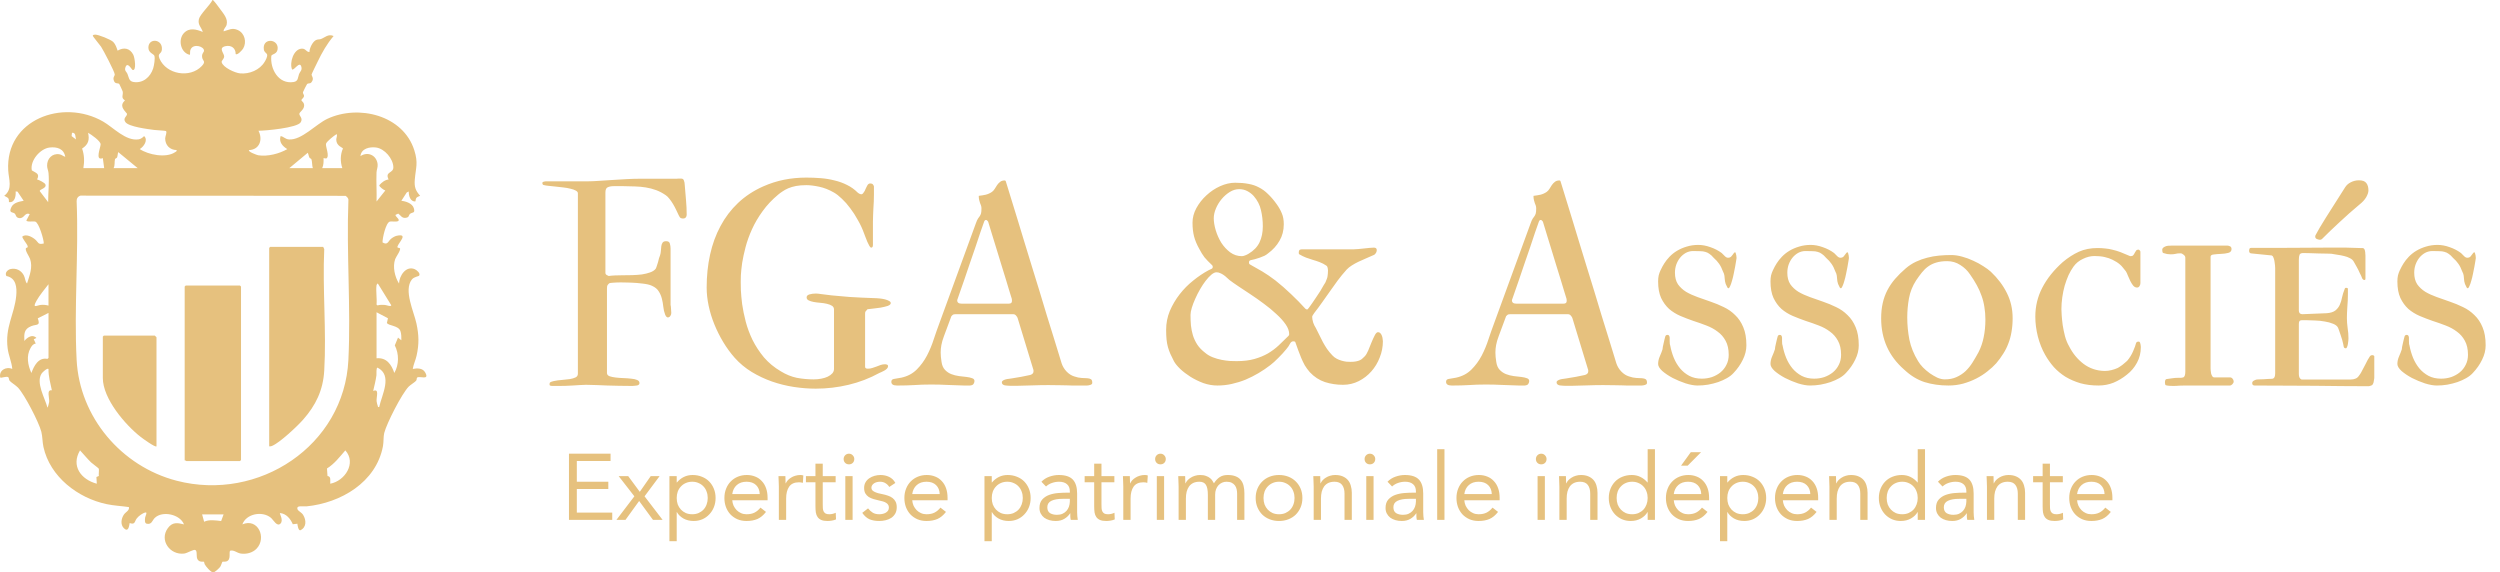
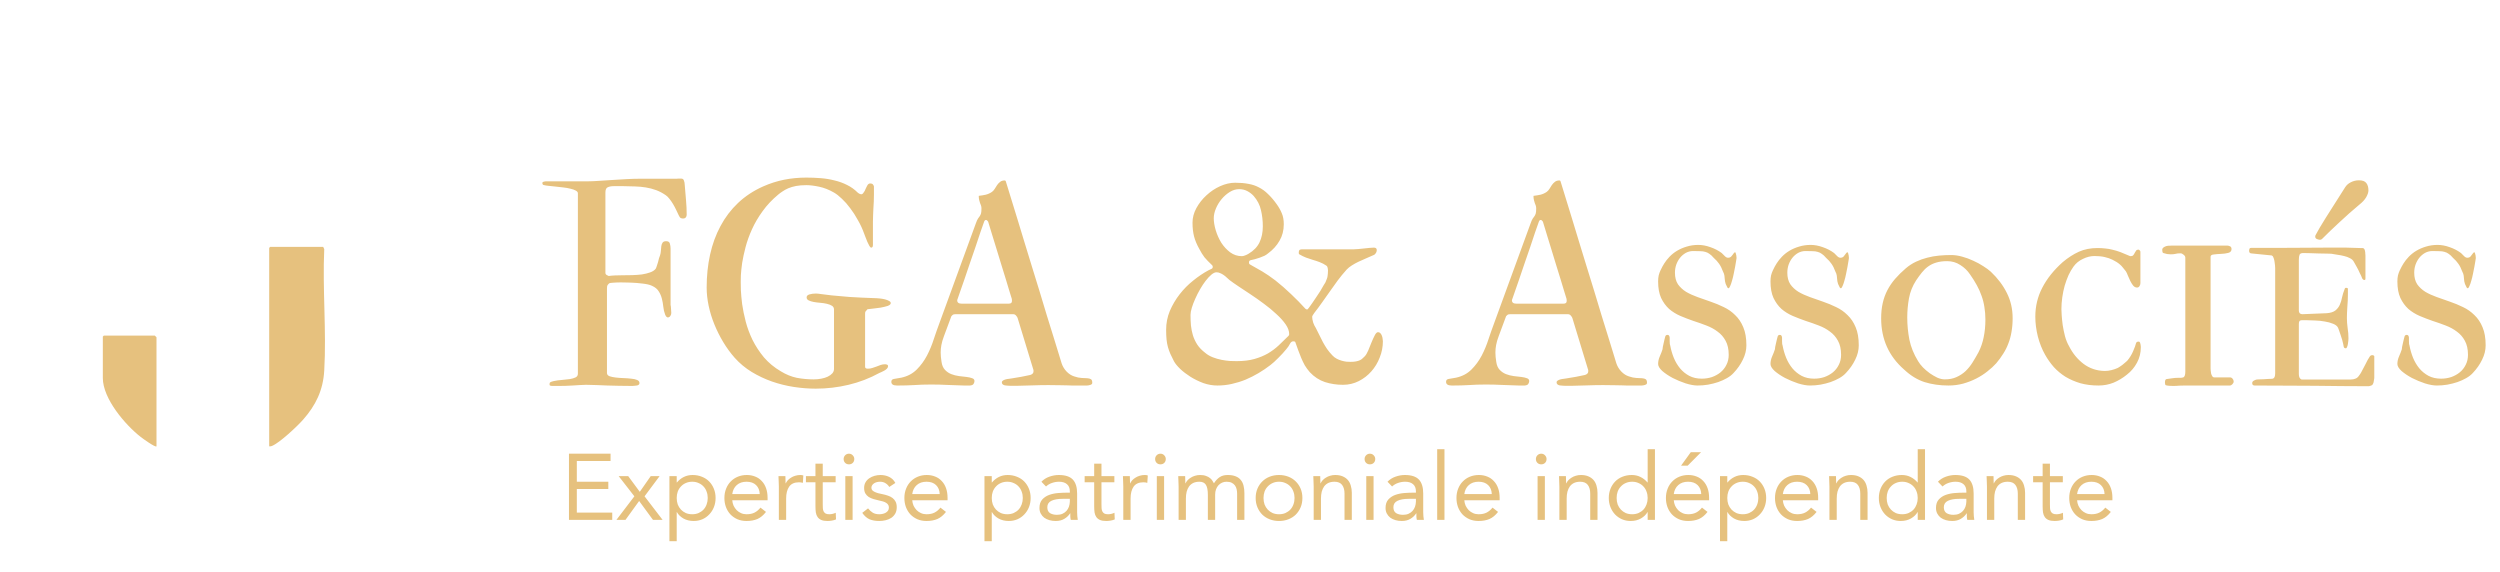
<svg xmlns="http://www.w3.org/2000/svg" width="214" height="49" viewBox="0 0 214 49" fill="none">
  <g clip-path="url(#clip0_38_137)">
    <g clip-path="url(#clip1_38_137)">
-       <path d="M19.139 2.684C19.608 2.559 19.874 2.346 20.367 2.576C20.955 2.85 21.135 3.613 20.816 4.152C20.741 4.28 20.314 4.759 20.173 4.626C20.181 4.117 19.789 3.84 19.295 3.953C18.658 4.098 19.188 4.556 19.188 4.826C19.188 5.052 18.941 5.187 18.975 5.325C19.084 5.775 20.117 6.24 20.547 6.281C21.351 6.359 22.236 5.99 22.653 5.293C22.748 5.136 22.914 4.841 22.862 4.666C22.825 4.541 22.625 4.483 22.588 4.251C22.43 3.249 23.747 3.295 23.77 4.092C23.786 4.649 23.283 4.612 23.226 4.777C23.105 5.899 23.842 7.236 25.137 7.02C25.546 6.952 25.487 6.633 25.599 6.338C25.685 6.112 25.889 6.022 25.789 5.693C25.636 5.194 25.166 6.081 24.997 5.938C24.768 5.365 25.122 4.196 25.83 4.164C26.18 4.148 26.194 4.447 26.489 4.453C26.486 4.136 26.753 3.578 27.042 3.432C27.2 3.352 27.33 3.39 27.468 3.342C27.811 3.221 28.084 2.876 28.557 3.083C27.981 3.762 27.569 4.491 27.186 5.289C27.114 5.442 26.677 6.316 26.672 6.376C26.662 6.508 26.927 6.721 26.656 7.046C26.535 7.191 26.402 7.095 26.287 7.194C26.258 7.219 25.952 7.827 25.939 7.88C25.903 8.024 26.043 8.092 26.021 8.239C26 8.385 25.788 8.496 25.804 8.586C25.82 8.676 26.047 8.753 26.034 9.05C26.018 9.395 25.639 9.582 25.625 9.739C25.608 9.928 25.964 10.122 25.737 10.473C25.432 10.945 22.744 11.19 22.126 11.193C22.514 11.935 22.232 12.805 21.321 12.849C21.189 12.981 22.01 13.277 22.11 13.292C22.909 13.415 23.905 13.161 24.593 12.763C24.187 12.525 23.854 12.147 24.021 11.649C24.302 11.697 24.411 11.914 24.739 11.937C25.815 12.011 27.047 10.628 28.019 10.172C30.695 8.921 34.514 9.861 35.464 12.861C35.817 13.976 35.589 14.346 35.505 15.391C35.457 15.995 35.564 16.315 35.964 16.76C35.659 16.892 35.607 16.886 35.558 17.242C35.123 17.279 34.979 16.747 34.988 16.39L34.816 16.476L34.356 17.189C34.739 17.226 35.297 17.411 35.421 17.815C35.567 18.291 35.288 18.146 35.104 18.304C34.95 18.436 35.062 18.614 34.703 18.648C34.394 18.678 34.303 18.437 34.09 18.283L33.865 18.387C33.793 18.509 34.177 18.705 34.127 18.872C34.077 19.039 33.532 18.922 33.364 18.971C33.026 19.07 32.73 20.401 32.745 20.752C33.188 21.011 33.204 20.672 33.468 20.446C33.589 20.342 33.794 20.219 33.951 20.184C35.008 19.956 34.113 20.766 34.02 21.111C33.987 21.239 34.163 21.199 34.236 21.25C34.337 21.393 33.898 21.984 33.829 22.176C33.594 22.831 33.794 23.701 34.156 24.271C34.177 23.61 34.749 22.718 35.505 23.043C35.67 23.114 36.013 23.399 35.882 23.589C35.824 23.672 35.445 23.68 35.25 23.931C34.536 24.853 35.431 26.677 35.649 27.697C35.862 28.693 35.881 29.451 35.659 30.449C35.571 30.844 35.391 31.195 35.333 31.581C35.705 31.512 36.172 31.491 36.39 31.871C36.808 32.6 35.921 32.161 35.711 32.317C35.653 32.36 35.689 32.494 35.624 32.584C35.545 32.695 35.137 32.937 34.986 33.092C34.389 33.707 33.103 36.23 32.89 37.062C32.811 37.368 32.851 37.832 32.779 38.208C32.188 41.294 29.171 43.052 26.23 43.345C25.979 43.37 25.289 43.211 25.484 43.631C25.534 43.739 25.825 43.873 25.951 44.08C26.23 44.535 26.245 45.143 25.704 45.395C25.526 45.41 25.471 44.954 25.455 44.83L25.064 44.876C24.865 44.408 24.5 43.96 23.962 43.917C23.913 43.961 24.279 44.517 24.022 44.805C23.721 45.142 23.399 44.493 23.185 44.318C22.449 43.713 21.072 43.975 20.747 44.887C22.083 44.311 22.855 46.05 21.955 46.974C21.615 47.322 21.092 47.453 20.618 47.385C20.273 47.335 20.039 47.057 19.709 47.139C19.558 47.245 19.829 47.921 19.372 48.06C19.262 48.093 19.076 48.065 19.032 48.093C19.012 48.105 18.93 48.404 18.852 48.514C18.769 48.633 18.386 49.001 18.248 48.997C18.039 48.99 17.617 48.481 17.518 48.295C17.487 48.236 17.482 48.105 17.467 48.092C17.415 48.048 17.107 48.159 16.929 47.913C16.751 47.667 16.927 47.205 16.727 47.084C16.578 46.994 16.046 47.351 15.764 47.385C14.55 47.535 13.61 46.239 14.372 45.202C14.758 44.677 15.181 44.746 15.75 44.887C15.415 44.023 13.901 43.692 13.245 44.337C13.022 44.556 13.001 44.917 12.564 44.831C12.355 44.79 12.402 44.472 12.425 44.292C12.437 44.198 12.639 43.825 12.455 43.865C12.202 43.921 11.862 44.173 11.706 44.378C11.506 44.639 11.581 44.942 11.1 44.773C11.048 45.066 10.982 45.572 10.616 45.226C10.283 44.912 10.374 44.375 10.615 44.034C10.762 43.827 11.097 43.697 11.037 43.407C10.403 43.313 9.766 43.288 9.136 43.156C6.658 42.635 4.279 40.807 3.72 38.263C3.626 37.833 3.641 37.362 3.538 36.959C3.332 36.152 2.112 33.788 1.539 33.178C1.367 32.995 0.894 32.702 0.817 32.583C0.76 32.494 0.767 32.332 0.71 32.29C0.553 32.177 0.095 32.385 0.02 32.319C-0.117 31.715 0.506 31.345 1.05 31.58C1.003 30.987 0.735 30.438 0.656 29.831C0.416 27.99 1.236 26.936 1.389 25.319C1.456 24.6 1.384 23.79 0.548 23.628C0.381 23.349 0.66 23.079 0.921 23.026C1.389 22.931 1.803 23.144 2.03 23.553C2.165 23.798 2.141 24.088 2.314 24.269C2.529 23.575 2.824 22.886 2.572 22.157C2.498 21.943 2.107 21.417 2.228 21.24C2.274 21.172 2.409 21.241 2.363 21.055C2.319 20.879 1.882 20.395 1.912 20.244C2.237 20 2.749 20.274 3.022 20.509C3.295 20.744 3.233 20.964 3.749 20.842C3.752 20.493 3.327 19.059 3.019 18.97C2.858 18.923 2.29 19.028 2.256 18.871L2.543 18.33C2.117 18.142 2.093 18.715 1.659 18.671C1.343 18.64 1.374 18.387 1.266 18.286C1.099 18.127 0.704 18.268 0.981 17.717C1.169 17.344 1.656 17.259 2.026 17.186L1.498 16.401L1.338 16.387C1.371 16.78 1.273 17.375 0.765 17.299C0.779 16.884 0.652 16.939 0.362 16.758C1.111 16.188 0.747 15.35 0.704 14.59C0.453 10.227 5.375 8.424 8.82 10.401C9.706 10.909 10.767 12.101 11.871 11.928C12.05 11.9 12.215 11.776 12.334 11.648C12.705 11.978 12.307 12.563 11.962 12.76C12.703 13.255 14.215 13.551 14.987 13.028C15.06 12.978 15.144 12.964 15.119 12.846C14.539 12.838 14.138 12.426 14.139 11.846C14.139 11.674 14.325 11.295 14.203 11.215C14.155 11.184 13.371 11.146 13.203 11.124C12.684 11.054 11.003 10.853 10.729 10.444C10.494 10.095 10.893 9.971 10.872 9.736C10.555 9.351 10.225 9.042 10.696 8.591C10.309 8.355 10.578 8.125 10.499 7.819C10.488 7.778 10.233 7.218 10.21 7.191C10.113 7.081 9.878 7.213 9.765 6.949C9.622 6.617 9.824 6.523 9.823 6.375C9.821 6.146 8.846 4.296 8.653 3.999C8.56 3.856 7.929 3.11 7.941 3.052C7.956 2.983 8.071 2.966 8.138 2.963C8.422 2.955 9.497 3.39 9.694 3.592C9.891 3.794 9.984 4.085 10.066 4.336C10.597 4.024 11.116 4.115 11.409 4.685C11.535 4.929 11.704 6.066 11.359 5.992C11.272 5.973 10.906 5.219 10.733 5.775C10.641 6.074 10.828 6.124 10.91 6.323C11.028 6.605 11.026 6.952 11.418 7.017C12.242 7.154 12.874 6.594 13.112 5.853C13.189 5.61 13.291 4.998 13.215 4.774C13.159 4.613 12.704 4.533 12.702 4.079C12.699 3.225 13.942 3.314 13.858 4.25C13.822 4.654 13.447 4.532 13.656 5.021C14.231 6.368 16.261 6.727 17.274 5.652C17.675 5.227 17.332 5.231 17.299 4.879C17.268 4.55 17.446 4.5 17.462 4.356C17.501 3.986 16.589 3.703 16.332 4.2C16.247 4.366 16.287 4.442 16.267 4.593C16.258 4.658 16.294 4.709 16.183 4.677C15.448 4.465 15.224 3.369 15.752 2.822C16.218 2.339 16.816 2.513 17.359 2.736C17.231 2.309 16.911 2.138 17.027 1.634C17.122 1.224 17.988 0.428 18.193 -0.005C18.271 -0.025 18.756 0.656 18.842 0.776C19.128 1.173 19.526 1.59 19.402 2.112C19.35 2.331 19.137 2.449 19.14 2.678L19.139 2.684ZM6.505 11.936C6.437 11.715 6.51 11.332 6.162 11.366L6.129 11.65L6.505 11.936ZM7.137 14.393H8.917L8.802 13.536C8.103 13.805 8.611 12.635 8.614 12.354C8.617 12.074 7.801 11.509 7.539 11.366C7.677 11.98 7.563 12.369 7.028 12.717C7.222 13.279 7.234 13.807 7.137 14.393ZM27.58 14.393H29.303C29.124 13.858 29.12 13.237 29.356 12.713C29.334 12.621 28.798 12.509 28.783 11.964C28.778 11.805 28.898 11.628 28.814 11.479C28.598 11.605 27.987 12.088 27.91 12.295C27.832 12.503 28.263 13.409 27.924 13.568L27.695 13.536C27.705 13.828 27.707 14.122 27.58 14.393ZM5.586 13.421C5.467 12.729 4.882 12.553 4.243 12.628C3.44 12.723 2.554 13.752 2.723 14.584C3.088 14.816 3.426 14.853 3.176 15.361C3.337 15.396 3.83 15.644 3.884 15.779C4.026 16.125 3.377 16.194 3.403 16.36L4.123 17.305C4.118 16.491 4.226 15.63 4.154 14.818C4.134 14.59 4.038 14.43 4.032 14.193C4.019 13.588 4.462 13.105 5.085 13.207C5.288 13.24 5.403 13.376 5.586 13.421ZM33.265 15.363C32.916 14.663 33.686 14.861 33.671 14.307C33.653 13.584 32.924 12.728 32.198 12.627C31.637 12.55 30.917 12.714 30.854 13.364C31.493 12.938 32.236 13.298 32.324 14.049C32.355 14.314 32.24 14.511 32.23 14.761C32.196 15.587 32.259 16.422 32.233 17.248L32.981 16.308C32.857 16.268 32.445 15.982 32.467 15.857C32.661 15.622 32.953 15.395 33.267 15.363H33.265ZM11.788 14.393L10.123 13.022C10.094 13.044 10.064 13.383 10.027 13.465C9.987 13.554 9.869 13.551 9.844 13.628C9.783 13.821 9.856 14.179 9.72 14.392H11.788L11.788 14.393ZM24.766 14.393H26.776C26.707 14.183 26.727 13.821 26.659 13.637C26.634 13.567 26.534 13.566 26.496 13.502C26.418 13.369 26.412 13.212 26.345 13.078L24.766 14.393ZM6.891 16.746C6.674 16.808 6.55 16.992 6.56 17.217C6.742 21.698 6.328 26.354 6.56 30.815C6.815 35.71 10.391 39.922 15.119 41.15C22.145 42.975 29.464 38.147 29.822 30.815C30.042 26.327 29.649 21.665 29.823 17.159C29.847 16.973 29.716 16.871 29.588 16.764L6.891 16.746ZM32.231 24.416C32.162 24.917 32.282 25.555 32.231 26.072L32.315 26.144C32.514 26.083 32.743 26.086 32.948 26.102C33.069 26.11 33.479 26.283 33.493 26.13L32.346 24.274C32.288 24.253 32.235 24.393 32.231 24.416V24.416ZM4.151 26.158V24.33C3.833 24.741 3.381 25.287 3.127 25.74C2.733 26.445 3.149 26.137 3.49 26.101C3.711 26.077 3.937 26.101 4.151 26.158ZM33.208 27.243L32.232 26.729V30.669C33.09 30.589 33.512 31.207 33.753 31.925C34.162 31.226 34.166 30.288 33.795 29.565L34.07 28.899L34.356 29.128C34.358 28.883 34.361 28.558 34.272 28.327C34.085 27.849 33.238 27.892 33.119 27.641L33.209 27.243H33.208ZM4.151 26.786L3.234 27.246C3.48 27.932 3.148 27.73 2.676 27.918C2.046 28.167 2.059 28.571 2.085 29.185C2.332 28.878 2.783 28.575 3.118 28.929L2.89 29.042L3.06 29.413C2.83 29.432 2.715 29.616 2.612 29.796C2.236 30.454 2.38 31.275 2.688 31.927C2.905 31.326 3.291 30.567 4.057 30.721L4.152 30.642V26.787L4.151 26.786ZM32.46 34.839C32.682 33.795 33.63 32.128 32.317 31.47C32.186 31.476 32.24 31.993 32.224 32.118C32.165 32.572 32.045 33.023 31.944 33.467C32.495 33.234 32.203 33.973 32.237 34.347C32.246 34.449 32.303 34.66 32.34 34.759C32.369 34.838 32.319 34.856 32.46 34.839H32.46ZM4.151 31.583C4.047 31.477 3.639 31.865 3.577 31.954C3.032 32.73 3.857 34.091 4.065 34.896C4.09 34.896 4.202 34.486 4.209 34.411C4.244 34.043 3.957 33.334 4.439 33.41C4.312 32.809 4.14 32.202 4.151 31.583H4.151ZM8.445 40.105C8.418 40.058 7.893 39.675 7.795 39.58C7.46 39.254 7.168 38.892 6.85 38.551C6.062 39.888 6.936 41.045 8.285 41.406L8.254 40.831L8.462 40.743C8.425 40.592 8.507 40.211 8.445 40.105ZM28.27 41.406C29.526 41.17 30.528 39.64 29.561 38.552C29.078 39.106 28.626 39.709 27.989 40.102L28.035 40.746C28.371 40.789 28.249 41.151 28.269 41.406L28.27 41.406ZM19.139 44.034H17.301L17.474 44.662C17.891 44.452 18.476 44.547 18.93 44.6L19.139 44.034Z" fill="#E6C17E" />
-       <path d="M15.808 39.408V24.53L15.894 24.444H20.545L20.631 24.53V39.379L20.545 39.465H15.951C15.932 39.465 15.864 39.389 15.808 39.408Z" fill="#E6C17E" />
      <path d="M23.043 38.208V21.218L23.129 21.132H27.666L27.755 21.329C27.598 24.746 27.954 28.331 27.755 31.728C27.657 33.401 27.037 34.685 25.944 35.925C25.441 36.496 23.937 37.91 23.271 38.177C23.193 38.208 23.126 38.218 23.044 38.208H23.043Z" fill="#E6C17E" />
      <path d="M13.396 38.208C13.29 38.319 12.193 37.52 12.048 37.407C10.717 36.366 8.802 34.128 8.802 32.354V28.813L8.888 28.727H13.252C13.263 28.727 13.396 28.86 13.396 28.87V38.208Z" fill="#E6C17E" />
    </g>
    <path d="M49.467 31.987V16.545C49.467 16.455 49.406 16.378 49.284 16.313C49.17 16.248 49.019 16.195 48.832 16.154C48.645 16.105 48.437 16.069 48.209 16.044C47.99 16.012 47.774 15.988 47.562 15.971C47.351 15.947 47.156 15.926 46.977 15.91C46.797 15.894 46.667 15.873 46.586 15.849C46.48 15.841 46.427 15.78 46.427 15.666C46.427 15.609 46.464 15.572 46.537 15.556C46.618 15.532 46.688 15.52 46.745 15.52H50.37C50.598 15.52 50.887 15.507 51.237 15.483C51.587 15.459 51.961 15.434 52.36 15.41C52.759 15.385 53.166 15.361 53.581 15.336C53.996 15.312 54.382 15.3 54.74 15.3H57.914C57.922 15.292 57.971 15.288 58.06 15.288H58.317C58.439 15.288 58.516 15.349 58.549 15.471C58.59 15.585 58.61 15.69 58.61 15.788C58.642 16.211 58.679 16.647 58.72 17.094C58.76 17.534 58.781 17.965 58.781 18.388C58.781 18.478 58.752 18.555 58.695 18.62C58.647 18.677 58.573 18.706 58.476 18.706C58.41 18.706 58.345 18.693 58.28 18.669C58.215 18.636 58.154 18.555 58.097 18.425C58.032 18.287 57.959 18.132 57.877 17.961C57.796 17.79 57.706 17.623 57.609 17.46C57.511 17.298 57.41 17.151 57.304 17.021C57.198 16.883 57.096 16.781 56.998 16.716C56.73 16.529 56.453 16.382 56.169 16.276C55.884 16.171 55.587 16.093 55.277 16.044C54.976 15.996 54.667 15.967 54.35 15.959C54.032 15.943 53.707 15.935 53.373 15.935H52.531C52.327 15.935 52.156 15.967 52.018 16.032C51.888 16.089 51.823 16.24 51.823 16.484V23.344C51.823 23.434 51.859 23.499 51.933 23.54C52.006 23.58 52.063 23.609 52.103 23.625C52.274 23.601 52.458 23.584 52.653 23.576C52.848 23.568 53.039 23.564 53.227 23.564C53.52 23.564 53.812 23.56 54.105 23.552C54.407 23.544 54.687 23.523 54.948 23.491C55.208 23.45 55.44 23.393 55.644 23.32C55.855 23.247 56.014 23.145 56.12 23.015C56.152 22.966 56.185 22.889 56.217 22.783C56.258 22.677 56.295 22.563 56.327 22.441C56.36 22.319 56.388 22.205 56.413 22.099C56.445 21.993 56.474 21.916 56.498 21.867C56.539 21.745 56.563 21.615 56.571 21.477C56.579 21.33 56.592 21.196 56.608 21.074C56.624 20.952 56.661 20.85 56.718 20.769C56.775 20.687 56.877 20.646 57.023 20.646C57.202 20.646 57.308 20.716 57.34 20.854C57.381 20.992 57.401 21.135 57.401 21.281V25.969C57.401 26.009 57.401 26.054 57.401 26.103C57.401 26.144 57.41 26.189 57.426 26.237C57.442 26.367 57.45 26.485 57.45 26.591C57.458 26.689 57.462 26.754 57.462 26.787C57.462 26.876 57.438 26.957 57.389 27.031C57.349 27.104 57.283 27.153 57.194 27.177C57.088 27.177 57.003 27.096 56.938 26.933C56.856 26.721 56.803 26.498 56.779 26.262C56.754 26.018 56.714 25.786 56.657 25.566C56.6 25.338 56.51 25.131 56.388 24.943C56.274 24.748 56.083 24.589 55.815 24.467C55.717 24.419 55.595 24.378 55.448 24.345C55.302 24.313 55.147 24.288 54.984 24.272C54.83 24.248 54.675 24.231 54.52 24.223C54.366 24.207 54.236 24.199 54.13 24.199C54.089 24.199 53.967 24.195 53.764 24.186C53.568 24.178 53.361 24.174 53.141 24.174C52.905 24.174 52.69 24.183 52.494 24.199C52.299 24.207 52.181 24.227 52.14 24.26C52.067 24.325 52.018 24.382 51.994 24.431C51.969 24.48 51.957 24.569 51.957 24.699V31.95C51.965 32.064 52.038 32.15 52.177 32.206C52.323 32.255 52.498 32.292 52.702 32.316C52.913 32.341 53.137 32.357 53.373 32.365C53.609 32.373 53.829 32.39 54.032 32.414C54.236 32.43 54.403 32.467 54.533 32.524C54.671 32.581 54.74 32.67 54.74 32.792C54.74 32.858 54.716 32.906 54.667 32.939C54.626 32.971 54.573 32.992 54.508 33C54.443 33.016 54.374 33.024 54.301 33.024C54.236 33.033 54.179 33.037 54.13 33.037C53.699 33.037 53.312 33.033 52.97 33.024C52.628 33.016 52.303 33.008 51.994 33C51.684 32.984 51.383 32.971 51.09 32.963C50.797 32.947 50.488 32.939 50.163 32.939C49.975 32.939 49.788 32.947 49.601 32.963C49.414 32.971 49.219 32.984 49.015 33C48.633 33.024 48.246 33.037 47.855 33.037H47.245C47.204 33.037 47.16 33.029 47.111 33.012C47.062 33.004 47.038 32.963 47.038 32.89C47.038 32.809 47.062 32.752 47.111 32.719C47.16 32.687 47.253 32.654 47.392 32.622C47.62 32.573 47.855 32.54 48.1 32.524C48.344 32.499 48.568 32.475 48.771 32.451C48.974 32.418 49.141 32.369 49.272 32.304C49.402 32.239 49.467 32.133 49.467 31.987ZM60.49 24.614C60.49 23.621 60.587 22.681 60.783 21.794C60.978 20.907 61.275 20.093 61.674 19.352C62.073 18.604 62.573 17.945 63.175 17.375C63.786 16.797 64.502 16.325 65.324 15.959C65.91 15.699 66.508 15.507 67.118 15.385C67.728 15.263 68.363 15.202 69.022 15.202C69.438 15.202 69.849 15.218 70.255 15.251C70.67 15.284 71.065 15.349 71.439 15.446C71.822 15.536 72.18 15.666 72.514 15.837C72.847 16 73.148 16.215 73.417 16.484C73.531 16.581 73.641 16.63 73.747 16.63C73.787 16.63 73.832 16.602 73.881 16.545C73.93 16.488 73.974 16.423 74.015 16.35C74.056 16.268 74.092 16.187 74.125 16.105C74.166 16.024 74.198 15.959 74.223 15.91C74.288 15.772 74.377 15.703 74.491 15.703C74.589 15.703 74.662 15.727 74.711 15.776C74.76 15.825 74.792 15.886 74.809 15.959V16.63C74.809 16.826 74.805 17.033 74.796 17.253C74.788 17.465 74.776 17.676 74.76 17.888C74.752 18.091 74.743 18.291 74.735 18.486C74.727 18.673 74.723 18.836 74.723 18.974V20.964C74.723 21.119 74.674 21.196 74.577 21.196C74.528 21.196 74.475 21.147 74.418 21.049C74.361 20.952 74.304 20.838 74.247 20.707C74.19 20.569 74.137 20.435 74.088 20.305C74.04 20.166 73.999 20.061 73.966 19.987C73.828 19.597 73.653 19.218 73.441 18.852C73.238 18.478 73.018 18.136 72.782 17.827C72.554 17.517 72.318 17.249 72.074 17.021C71.83 16.785 71.602 16.606 71.391 16.484C70.967 16.24 70.544 16.073 70.121 15.983C69.698 15.894 69.332 15.849 69.022 15.849C68.681 15.849 68.384 15.873 68.131 15.922C67.887 15.971 67.668 16.036 67.472 16.118C67.285 16.199 67.122 16.289 66.984 16.386C66.846 16.476 66.724 16.565 66.618 16.655C66.089 17.094 65.641 17.57 65.275 18.083C64.909 18.588 64.608 19.1 64.372 19.621C64.136 20.142 63.953 20.651 63.822 21.147C63.692 21.643 63.594 22.095 63.529 22.502C63.472 22.909 63.436 23.259 63.419 23.552C63.411 23.837 63.407 24.028 63.407 24.125C63.407 24.264 63.411 24.504 63.419 24.846C63.436 25.188 63.472 25.586 63.529 26.042C63.594 26.498 63.696 26.994 63.834 27.531C63.973 28.06 64.168 28.585 64.42 29.106C64.681 29.627 65.006 30.123 65.397 30.595C65.796 31.059 66.28 31.458 66.85 31.791C67.289 32.06 67.741 32.243 68.205 32.341C68.677 32.43 69.161 32.475 69.657 32.475C69.877 32.475 70.093 32.455 70.304 32.414C70.516 32.373 70.699 32.316 70.853 32.243C71.016 32.162 71.147 32.068 71.244 31.962C71.342 31.849 71.391 31.722 71.391 31.584V26.494C71.391 26.355 71.334 26.25 71.22 26.176C71.106 26.103 70.959 26.046 70.78 26.005C70.609 25.965 70.422 25.936 70.219 25.92C70.015 25.904 69.824 25.879 69.645 25.847C69.474 25.814 69.332 25.769 69.218 25.712C69.104 25.655 69.047 25.57 69.047 25.456C69.047 25.334 69.128 25.248 69.291 25.2C69.462 25.151 69.645 25.127 69.84 25.127C69.946 25.127 70.101 25.143 70.304 25.175C70.508 25.2 70.805 25.236 71.195 25.285C71.586 25.326 72.091 25.371 72.709 25.419C73.336 25.46 74.121 25.497 75.065 25.529C75.13 25.529 75.228 25.537 75.358 25.554C75.496 25.57 75.63 25.594 75.761 25.627C75.891 25.66 76.005 25.704 76.103 25.761C76.2 25.81 76.249 25.871 76.249 25.944C76.249 26.042 76.159 26.123 75.981 26.189C75.801 26.245 75.598 26.294 75.37 26.335C75.142 26.367 74.918 26.396 74.699 26.42C74.487 26.437 74.341 26.453 74.259 26.469C74.17 26.559 74.113 26.624 74.088 26.665C74.064 26.705 74.052 26.762 74.052 26.835V31.401C74.052 31.507 74.129 31.56 74.284 31.56C74.422 31.56 74.552 31.539 74.674 31.498C74.796 31.458 74.914 31.417 75.028 31.377C75.15 31.328 75.268 31.283 75.382 31.242C75.504 31.201 75.63 31.181 75.761 31.181C75.826 31.181 75.883 31.193 75.932 31.218C75.989 31.234 76.017 31.279 76.017 31.352C76.017 31.425 75.984 31.494 75.919 31.56C75.854 31.625 75.777 31.682 75.688 31.73C75.606 31.779 75.525 31.82 75.443 31.852C75.362 31.885 75.305 31.91 75.272 31.926C74.442 32.382 73.564 32.719 72.636 32.939C71.716 33.159 70.78 33.269 69.828 33.269C69.218 33.269 68.591 33.22 67.948 33.122C67.314 33.024 66.691 32.87 66.081 32.658C65.478 32.447 64.901 32.174 64.347 31.84C63.802 31.507 63.318 31.104 62.895 30.632C62.528 30.217 62.199 29.765 61.906 29.277C61.613 28.789 61.361 28.284 61.149 27.763C60.937 27.242 60.775 26.713 60.661 26.176C60.547 25.639 60.49 25.118 60.49 24.614ZM86.356 25.993C86.535 25.993 86.625 25.916 86.625 25.761C86.625 25.688 86.621 25.631 86.613 25.59C86.564 25.436 86.495 25.212 86.405 24.919C86.316 24.626 86.214 24.288 86.1 23.906C85.986 23.523 85.86 23.116 85.722 22.685C85.591 22.246 85.457 21.806 85.319 21.367C85.189 20.927 85.058 20.504 84.928 20.097C84.798 19.682 84.684 19.308 84.586 18.974C84.57 18.958 84.546 18.929 84.513 18.889C84.489 18.848 84.448 18.828 84.391 18.828C84.318 18.828 84.261 18.897 84.22 19.035C84.147 19.239 84.045 19.527 83.915 19.902C83.793 20.276 83.655 20.691 83.5 21.147C83.345 21.603 83.183 22.075 83.012 22.563C82.849 23.051 82.694 23.507 82.548 23.93C82.401 24.345 82.275 24.707 82.169 25.017C82.064 25.318 81.995 25.517 81.962 25.615C81.946 25.639 81.938 25.672 81.938 25.712C81.938 25.9 82.064 25.993 82.316 25.993H86.356ZM76.298 32.683C76.298 32.544 76.371 32.463 76.518 32.438C76.656 32.414 76.868 32.377 77.152 32.329C77.681 32.215 78.121 31.983 78.471 31.633C78.821 31.283 79.114 30.884 79.35 30.436C79.586 29.981 79.781 29.509 79.936 29.02C80.098 28.532 80.253 28.093 80.399 27.702L83.524 19.145C83.598 18.933 83.663 18.787 83.72 18.706C83.785 18.616 83.838 18.543 83.878 18.486C83.919 18.421 83.952 18.348 83.976 18.266C84.001 18.185 84.013 18.042 84.013 17.839C84.013 17.749 84.001 17.668 83.976 17.595C83.952 17.521 83.923 17.448 83.891 17.375C83.866 17.294 83.842 17.208 83.817 17.119C83.793 17.021 83.781 16.903 83.781 16.765C83.992 16.74 84.192 16.708 84.379 16.667C84.574 16.618 84.753 16.537 84.916 16.423C85.005 16.358 85.083 16.272 85.148 16.166C85.213 16.053 85.282 15.943 85.356 15.837C85.429 15.731 85.514 15.642 85.612 15.568C85.71 15.487 85.84 15.446 86.002 15.446C86.019 15.446 86.035 15.45 86.051 15.459C86.067 15.467 86.084 15.491 86.1 15.532C86.116 15.572 86.165 15.731 86.247 16.008C86.336 16.285 86.45 16.655 86.588 17.119C86.735 17.574 86.898 18.103 87.077 18.706C87.264 19.308 87.459 19.951 87.663 20.634C87.874 21.31 88.09 22.014 88.31 22.746C88.537 23.479 88.761 24.203 88.981 24.919C89.201 25.627 89.408 26.315 89.603 26.982C89.807 27.641 89.994 28.243 90.165 28.789C90.336 29.334 90.482 29.81 90.605 30.217C90.727 30.616 90.816 30.909 90.873 31.096C90.963 31.364 91.105 31.6 91.3 31.804C91.496 32.007 91.711 32.145 91.947 32.219C92.183 32.3 92.395 32.345 92.582 32.353C92.777 32.361 92.94 32.369 93.07 32.377C93.209 32.386 93.314 32.414 93.388 32.463C93.461 32.512 93.498 32.613 93.498 32.768C93.498 32.817 93.481 32.858 93.449 32.89C93.416 32.915 93.376 32.935 93.327 32.951C93.278 32.967 93.225 32.98 93.168 32.988C93.119 32.988 93.079 32.992 93.046 33H91.947C91.882 33 91.813 33 91.74 33C91.666 32.992 91.553 32.988 91.398 32.988C91.251 32.98 91.048 32.976 90.788 32.976C90.527 32.967 90.181 32.963 89.75 32.963C89.294 32.963 88.847 32.971 88.407 32.988C87.976 32.996 87.537 33.008 87.089 33.024H86.466C86.401 33.024 86.328 33.02 86.247 33.012C86.165 33.012 86.088 33.004 86.015 32.988C85.941 32.971 85.88 32.943 85.832 32.902C85.783 32.862 85.758 32.805 85.758 32.731C85.758 32.666 85.791 32.613 85.856 32.573C85.921 32.532 85.998 32.499 86.088 32.475C86.177 32.451 86.271 32.434 86.369 32.426C86.466 32.41 86.548 32.398 86.613 32.39C86.889 32.349 87.158 32.304 87.418 32.255C87.679 32.198 87.935 32.145 88.188 32.097C88.375 32.04 88.468 31.938 88.468 31.791C88.468 31.775 88.468 31.751 88.468 31.718C88.468 31.678 88.46 31.641 88.444 31.608L87.113 27.238C87.097 27.173 87.052 27.1 86.979 27.019C86.914 26.937 86.832 26.896 86.735 26.896H81.779C81.665 26.896 81.588 26.917 81.547 26.957C81.506 26.99 81.47 27.027 81.437 27.067L80.802 28.776C80.697 29.053 80.623 29.305 80.582 29.533C80.542 29.753 80.522 29.965 80.522 30.168C80.522 30.412 80.546 30.681 80.595 30.974C80.635 31.267 80.733 31.494 80.888 31.657C81.042 31.82 81.221 31.942 81.425 32.023C81.636 32.105 81.86 32.162 82.096 32.194C82.332 32.219 82.548 32.243 82.743 32.268C82.939 32.292 83.097 32.329 83.219 32.377C83.349 32.418 83.415 32.499 83.415 32.622C83.415 32.695 83.39 32.772 83.341 32.853C83.301 32.935 83.199 32.984 83.036 33H82.511C82.031 32.984 81.563 32.967 81.107 32.951C80.66 32.927 80.192 32.915 79.704 32.915C79.166 32.915 78.678 32.931 78.239 32.963C77.808 32.988 77.372 33 76.933 33H76.774C76.457 33 76.298 32.894 76.298 32.683ZM102.079 19.06C102.079 18.636 102.189 18.221 102.409 17.814C102.637 17.399 102.925 17.033 103.275 16.716C103.625 16.39 104.016 16.13 104.447 15.935C104.887 15.739 105.314 15.642 105.729 15.642C106.16 15.642 106.539 15.674 106.864 15.739C107.198 15.796 107.499 15.898 107.768 16.044C108.044 16.183 108.301 16.37 108.537 16.606C108.781 16.834 109.029 17.123 109.281 17.473C109.468 17.733 109.615 17.994 109.721 18.254C109.835 18.514 109.892 18.828 109.892 19.194C109.892 19.723 109.77 20.195 109.525 20.61C109.289 21.025 108.96 21.387 108.537 21.696C108.463 21.761 108.366 21.826 108.244 21.892C108.122 21.949 107.991 22.002 107.853 22.05C107.715 22.099 107.572 22.144 107.426 22.185C107.287 22.217 107.165 22.246 107.06 22.27C107.003 22.286 106.962 22.311 106.938 22.343C106.921 22.376 106.913 22.408 106.913 22.441C106.913 22.474 106.917 22.514 106.925 22.563C106.942 22.604 106.986 22.64 107.06 22.673C107.377 22.844 107.707 23.031 108.048 23.234C108.39 23.438 108.764 23.694 109.171 24.003C109.635 24.37 110.083 24.76 110.514 25.175C110.954 25.59 111.365 26.009 111.747 26.433C111.804 26.473 111.853 26.494 111.894 26.494C111.918 26.494 111.967 26.445 112.04 26.347C112.121 26.241 112.215 26.111 112.321 25.956C112.435 25.794 112.553 25.619 112.675 25.432C112.805 25.244 112.923 25.065 113.029 24.895C113.135 24.715 113.224 24.561 113.297 24.431C113.379 24.3 113.432 24.215 113.456 24.174C113.513 24.052 113.554 23.951 113.578 23.869C113.611 23.788 113.631 23.71 113.639 23.637C113.655 23.564 113.664 23.491 113.664 23.418C113.672 23.344 113.676 23.251 113.676 23.137C113.676 23.104 113.668 23.039 113.651 22.941C113.635 22.844 113.594 22.775 113.529 22.734C113.35 22.612 113.163 22.514 112.968 22.441C112.781 22.368 112.585 22.303 112.382 22.246C112.187 22.18 111.991 22.115 111.796 22.05C111.609 21.977 111.426 21.887 111.247 21.782C111.222 21.774 111.202 21.757 111.186 21.733C111.177 21.7 111.173 21.664 111.173 21.623C111.173 21.566 111.186 21.505 111.21 21.44C111.234 21.375 111.324 21.342 111.479 21.342H115.873C115.979 21.342 116.113 21.334 116.276 21.318C116.439 21.302 116.601 21.285 116.764 21.269C116.927 21.253 117.082 21.236 117.228 21.22C117.383 21.204 117.505 21.196 117.594 21.196C117.765 21.196 117.851 21.265 117.851 21.403C117.851 21.558 117.781 21.692 117.643 21.806C117.415 21.912 117.183 22.014 116.947 22.111C116.719 22.209 116.5 22.307 116.288 22.404C116.085 22.502 115.893 22.608 115.714 22.722C115.543 22.828 115.397 22.945 115.275 23.076C114.99 23.393 114.73 23.71 114.494 24.028C114.266 24.345 114.042 24.659 113.822 24.968C113.603 25.277 113.387 25.582 113.175 25.883C112.964 26.184 112.74 26.485 112.504 26.787C112.382 26.957 112.321 27.063 112.321 27.104C112.321 27.242 112.349 27.409 112.406 27.605C112.471 27.792 112.549 27.95 112.638 28.081C112.744 28.284 112.846 28.488 112.943 28.691C113.041 28.886 113.139 29.081 113.236 29.277C113.342 29.472 113.46 29.668 113.59 29.863C113.721 30.05 113.875 30.237 114.054 30.424C114.16 30.538 114.282 30.632 114.42 30.705C114.559 30.778 114.701 30.835 114.848 30.876C114.994 30.917 115.132 30.945 115.263 30.961C115.401 30.97 115.519 30.974 115.617 30.974C115.796 30.974 115.946 30.961 116.068 30.937C116.199 30.913 116.308 30.88 116.398 30.839C116.487 30.799 116.561 30.75 116.618 30.693C116.683 30.636 116.748 30.575 116.813 30.51C116.919 30.404 117.021 30.237 117.118 30.009C117.216 29.773 117.309 29.541 117.399 29.314C117.497 29.078 117.59 28.874 117.68 28.703C117.769 28.524 117.863 28.435 117.96 28.435C118.042 28.435 118.107 28.463 118.156 28.52C118.213 28.577 118.257 28.65 118.29 28.74C118.323 28.821 118.343 28.907 118.351 28.996C118.367 29.086 118.375 29.159 118.375 29.216C118.375 29.688 118.286 30.148 118.107 30.595C117.936 31.043 117.696 31.442 117.387 31.791C117.086 32.133 116.728 32.41 116.312 32.622C115.897 32.833 115.446 32.939 114.958 32.939C114.42 32.939 113.908 32.862 113.419 32.707C112.931 32.544 112.5 32.264 112.125 31.865C111.955 31.669 111.808 31.47 111.686 31.267C111.572 31.055 111.47 30.843 111.381 30.632C111.291 30.412 111.206 30.192 111.125 29.973C111.051 29.745 110.97 29.517 110.88 29.289C110.864 29.24 110.807 29.216 110.709 29.216C110.587 29.216 110.49 29.289 110.417 29.436C110.351 29.574 110.246 29.729 110.099 29.899C110.001 30.013 109.896 30.135 109.782 30.266C109.668 30.388 109.55 30.51 109.428 30.632C109.314 30.754 109.196 30.868 109.074 30.974C108.96 31.079 108.854 31.169 108.756 31.242C108.431 31.494 108.089 31.726 107.731 31.938C107.373 32.15 107.003 32.337 106.62 32.499C106.238 32.654 105.843 32.776 105.436 32.866C105.037 32.955 104.63 33 104.215 33C103.808 33 103.406 32.931 103.007 32.792C102.616 32.646 102.25 32.467 101.908 32.255C101.575 32.044 101.282 31.82 101.029 31.584C100.777 31.34 100.598 31.12 100.492 30.925C100.378 30.697 100.277 30.489 100.187 30.302C100.106 30.115 100.036 29.924 99.98 29.729C99.922 29.525 99.882 29.305 99.857 29.069C99.833 28.833 99.821 28.553 99.821 28.227C99.821 27.666 99.927 27.128 100.138 26.616C100.358 26.103 100.639 25.627 100.98 25.188C101.322 24.748 101.709 24.357 102.14 24.016C102.571 23.666 103.007 23.373 103.446 23.137C103.52 23.096 103.597 23.059 103.678 23.027C103.768 22.994 103.812 22.933 103.812 22.844C103.812 22.787 103.796 22.742 103.764 22.709C103.487 22.449 103.267 22.221 103.104 22.026C102.95 21.822 102.803 21.586 102.665 21.318C102.453 20.944 102.303 20.585 102.213 20.244C102.124 19.902 102.079 19.507 102.079 19.06ZM104.13 23.308C104 23.308 103.853 23.377 103.69 23.515C103.536 23.645 103.373 23.82 103.202 24.04C103.039 24.252 102.881 24.492 102.726 24.76C102.571 25.029 102.433 25.301 102.311 25.578C102.189 25.847 102.091 26.103 102.018 26.347C101.945 26.591 101.908 26.795 101.908 26.957C101.908 27.259 101.92 27.56 101.945 27.861C101.977 28.154 102.034 28.439 102.116 28.715C102.205 28.992 102.331 29.256 102.494 29.509C102.657 29.753 102.877 29.981 103.153 30.192C103.34 30.355 103.56 30.485 103.812 30.583C104.065 30.681 104.317 30.754 104.569 30.803C104.822 30.852 105.062 30.884 105.29 30.9C105.526 30.909 105.717 30.913 105.863 30.913C106.441 30.913 106.946 30.852 107.377 30.73C107.808 30.607 108.195 30.449 108.537 30.253C108.878 30.05 109.188 29.818 109.464 29.558C109.741 29.297 110.018 29.029 110.294 28.752C110.335 28.711 110.355 28.662 110.355 28.605C110.355 28.337 110.254 28.056 110.05 27.763C109.847 27.47 109.582 27.177 109.257 26.884C108.939 26.583 108.585 26.29 108.195 26.005C107.804 25.712 107.418 25.44 107.035 25.188C106.661 24.935 106.311 24.703 105.985 24.492C105.668 24.28 105.42 24.105 105.241 23.967C105.167 23.902 105.09 23.832 105.009 23.759C104.927 23.678 104.838 23.605 104.74 23.54C104.651 23.474 104.553 23.422 104.447 23.381C104.35 23.332 104.244 23.308 104.13 23.308ZM103.898 18.681C103.898 18.99 103.955 19.336 104.069 19.719C104.183 20.093 104.341 20.447 104.545 20.781C104.757 21.106 105.009 21.379 105.302 21.599C105.603 21.818 105.937 21.928 106.303 21.928C106.376 21.928 106.465 21.908 106.571 21.867C106.685 21.826 106.787 21.778 106.876 21.721C107.316 21.46 107.629 21.135 107.816 20.744C108.004 20.345 108.097 19.89 108.097 19.377C108.097 18.889 108.044 18.425 107.938 17.985C107.841 17.546 107.633 17.143 107.316 16.777C107.169 16.614 106.99 16.476 106.779 16.362C106.567 16.248 106.331 16.191 106.071 16.191C105.794 16.191 105.526 16.272 105.265 16.435C105.005 16.598 104.773 16.801 104.569 17.045C104.366 17.29 104.203 17.558 104.081 17.851C103.959 18.144 103.898 18.421 103.898 18.681ZM133.842 25.993C134.021 25.993 134.11 25.916 134.11 25.761C134.11 25.688 134.106 25.631 134.098 25.59C134.049 25.436 133.98 25.212 133.891 24.919C133.801 24.626 133.699 24.288 133.585 23.906C133.472 23.523 133.345 23.116 133.207 22.685C133.077 22.246 132.943 21.806 132.804 21.367C132.674 20.927 132.544 20.504 132.414 20.097C132.283 19.682 132.169 19.308 132.072 18.974C132.056 18.958 132.031 18.929 131.999 18.889C131.974 18.848 131.933 18.828 131.876 18.828C131.803 18.828 131.746 18.897 131.706 19.035C131.632 19.239 131.531 19.527 131.4 19.902C131.278 20.276 131.14 20.691 130.985 21.147C130.831 21.603 130.668 22.075 130.497 22.563C130.334 23.051 130.18 23.507 130.033 23.93C129.887 24.345 129.761 24.707 129.655 25.017C129.549 25.318 129.48 25.517 129.447 25.615C129.431 25.639 129.423 25.672 129.423 25.712C129.423 25.9 129.549 25.993 129.801 25.993H133.842ZM123.783 32.683C123.783 32.544 123.856 32.463 124.003 32.438C124.141 32.414 124.353 32.377 124.638 32.329C125.167 32.215 125.606 31.983 125.956 31.633C126.306 31.283 126.599 30.884 126.835 30.436C127.071 29.981 127.266 29.509 127.421 29.02C127.584 28.532 127.738 28.093 127.885 27.702L131.01 19.145C131.083 18.933 131.148 18.787 131.205 18.706C131.27 18.616 131.323 18.543 131.364 18.486C131.404 18.421 131.437 18.348 131.461 18.266C131.486 18.185 131.498 18.042 131.498 17.839C131.498 17.749 131.486 17.668 131.461 17.595C131.437 17.521 131.409 17.448 131.376 17.375C131.352 17.294 131.327 17.208 131.303 17.119C131.278 17.021 131.266 16.903 131.266 16.765C131.478 16.74 131.677 16.708 131.864 16.667C132.06 16.618 132.239 16.537 132.401 16.423C132.491 16.358 132.568 16.272 132.633 16.166C132.698 16.053 132.768 15.943 132.841 15.837C132.914 15.731 133 15.642 133.097 15.568C133.195 15.487 133.325 15.446 133.488 15.446C133.504 15.446 133.52 15.45 133.537 15.459C133.553 15.467 133.569 15.491 133.585 15.532C133.602 15.572 133.651 15.731 133.732 16.008C133.821 16.285 133.935 16.655 134.074 17.119C134.22 17.574 134.383 18.103 134.562 18.706C134.749 19.308 134.944 19.951 135.148 20.634C135.36 21.31 135.575 22.014 135.795 22.746C136.023 23.479 136.247 24.203 136.466 24.919C136.686 25.627 136.894 26.315 137.089 26.982C137.292 27.641 137.479 28.243 137.65 28.789C137.821 29.334 137.968 29.81 138.09 30.217C138.212 30.616 138.301 30.909 138.358 31.096C138.448 31.364 138.59 31.6 138.786 31.804C138.981 32.007 139.197 32.145 139.433 32.219C139.669 32.3 139.88 32.345 140.067 32.353C140.263 32.361 140.425 32.369 140.556 32.377C140.694 32.386 140.8 32.414 140.873 32.463C140.946 32.512 140.983 32.613 140.983 32.768C140.983 32.817 140.967 32.858 140.934 32.89C140.902 32.915 140.861 32.935 140.812 32.951C140.763 32.967 140.71 32.98 140.653 32.988C140.604 32.988 140.564 32.992 140.531 33H139.433C139.368 33 139.298 33 139.225 33C139.152 32.992 139.038 32.988 138.883 32.988C138.737 32.98 138.533 32.976 138.273 32.976C138.013 32.967 137.667 32.963 137.235 32.963C136.78 32.963 136.332 32.971 135.893 32.988C135.461 32.996 135.022 33.008 134.574 33.024H133.952C133.887 33.024 133.813 33.02 133.732 33.012C133.651 33.012 133.573 33.004 133.5 32.988C133.427 32.971 133.366 32.943 133.317 32.902C133.268 32.862 133.244 32.805 133.244 32.731C133.244 32.666 133.276 32.613 133.341 32.573C133.406 32.532 133.484 32.499 133.573 32.475C133.663 32.451 133.756 32.434 133.854 32.426C133.952 32.41 134.033 32.398 134.098 32.39C134.375 32.349 134.643 32.304 134.904 32.255C135.164 32.198 135.421 32.145 135.673 32.097C135.86 32.04 135.954 31.938 135.954 31.791C135.954 31.775 135.954 31.751 135.954 31.718C135.954 31.678 135.945 31.641 135.929 31.608L134.599 27.238C134.582 27.173 134.538 27.1 134.464 27.019C134.399 26.937 134.318 26.896 134.22 26.896H129.264C129.15 26.896 129.073 26.917 129.032 26.957C128.992 26.99 128.955 27.027 128.922 27.067L128.288 28.776C128.182 29.053 128.109 29.305 128.068 29.533C128.027 29.753 128.007 29.965 128.007 30.168C128.007 30.412 128.031 30.681 128.08 30.974C128.121 31.267 128.218 31.494 128.373 31.657C128.528 31.82 128.707 31.942 128.91 32.023C129.122 32.105 129.346 32.162 129.582 32.194C129.818 32.219 130.033 32.243 130.229 32.268C130.424 32.292 130.583 32.329 130.705 32.377C130.835 32.418 130.9 32.499 130.9 32.622C130.9 32.695 130.875 32.772 130.827 32.853C130.786 32.935 130.684 32.984 130.521 33H129.997C129.516 32.984 129.049 32.967 128.593 32.951C128.145 32.927 127.677 32.915 127.189 32.915C126.652 32.915 126.164 32.931 125.724 32.963C125.293 32.988 124.857 33 124.418 33H124.259C123.942 33 123.783 32.894 123.783 32.683ZM141.935 31.157C141.935 30.937 141.984 30.717 142.082 30.498C142.179 30.278 142.257 30.078 142.313 29.899C142.313 29.859 142.322 29.79 142.338 29.692C142.362 29.586 142.387 29.476 142.411 29.362C142.436 29.248 142.46 29.143 142.484 29.045C142.509 28.939 142.529 28.862 142.545 28.813C142.57 28.715 142.635 28.666 142.741 28.666C142.847 28.666 142.908 28.744 142.924 28.898V29.179C142.924 29.309 142.928 29.399 142.936 29.448C142.944 29.497 142.956 29.541 142.973 29.582C143.038 29.94 143.139 30.29 143.278 30.632C143.416 30.965 143.595 31.267 143.815 31.535C144.035 31.796 144.295 32.007 144.596 32.17C144.905 32.333 145.264 32.414 145.67 32.414C145.972 32.414 146.26 32.369 146.537 32.28C146.814 32.182 147.058 32.048 147.27 31.877C147.489 31.698 147.66 31.482 147.782 31.23C147.912 30.978 147.978 30.693 147.978 30.375C147.978 29.887 147.888 29.484 147.709 29.167C147.538 28.85 147.31 28.589 147.025 28.386C146.749 28.174 146.427 27.999 146.061 27.861C145.703 27.723 145.333 27.592 144.95 27.47C144.576 27.34 144.206 27.198 143.839 27.043C143.481 26.888 143.16 26.689 142.875 26.445C142.598 26.192 142.37 25.879 142.191 25.505C142.021 25.131 141.935 24.659 141.935 24.089C141.935 23.902 141.951 23.731 141.984 23.576C142.025 23.422 142.073 23.283 142.13 23.161C142.187 23.031 142.244 22.917 142.301 22.819C142.358 22.722 142.411 22.632 142.46 22.551C142.582 22.355 142.733 22.164 142.912 21.977C143.099 21.782 143.314 21.611 143.559 21.464C143.803 21.318 144.075 21.2 144.376 21.11C144.686 21.013 145.019 20.964 145.377 20.964C145.711 20.964 146.057 21.029 146.415 21.159C146.773 21.281 147.095 21.448 147.379 21.66C147.469 21.749 147.558 21.839 147.648 21.928C147.737 22.018 147.827 22.062 147.917 22.062C148.039 22.062 148.132 22.026 148.197 21.953C148.271 21.871 148.352 21.765 148.441 21.635C148.458 21.627 148.47 21.619 148.478 21.611C148.494 21.603 148.511 21.599 148.527 21.599C148.551 21.599 148.568 21.619 148.576 21.66C148.592 21.7 148.604 21.749 148.612 21.806C148.629 21.855 148.637 21.908 148.637 21.965C148.645 22.022 148.649 22.062 148.649 22.087C148.649 22.111 148.637 22.193 148.612 22.331C148.596 22.469 148.568 22.636 148.527 22.831C148.494 23.019 148.454 23.222 148.405 23.442C148.364 23.654 148.315 23.853 148.258 24.04C148.209 24.219 148.157 24.37 148.1 24.492C148.051 24.614 148.002 24.675 147.953 24.675C147.937 24.675 147.925 24.671 147.917 24.663C147.892 24.646 147.876 24.63 147.868 24.614C147.803 24.492 147.754 24.39 147.721 24.309C147.697 24.227 147.676 24.15 147.66 24.077C147.652 24.003 147.644 23.93 147.636 23.857C147.636 23.784 147.628 23.698 147.611 23.601C147.595 23.479 147.554 23.36 147.489 23.247C147.392 22.978 147.282 22.758 147.16 22.587C147.046 22.416 146.887 22.241 146.684 22.062C146.562 21.916 146.444 21.806 146.33 21.733C146.224 21.651 146.106 21.595 145.976 21.562C145.845 21.521 145.699 21.501 145.536 21.501C145.373 21.493 145.174 21.489 144.938 21.489C144.71 21.489 144.499 21.542 144.303 21.648C144.116 21.753 143.953 21.892 143.815 22.062C143.677 22.233 143.567 22.433 143.485 22.661C143.412 22.88 143.375 23.108 143.375 23.344C143.375 23.743 143.461 24.073 143.632 24.333C143.811 24.585 144.043 24.801 144.328 24.98C144.621 25.151 144.95 25.301 145.316 25.432C145.683 25.554 146.053 25.684 146.427 25.822C146.81 25.953 147.184 26.107 147.55 26.286C147.917 26.457 148.242 26.685 148.527 26.97C148.82 27.246 149.052 27.592 149.223 28.007C149.402 28.422 149.491 28.939 149.491 29.558C149.491 29.973 149.389 30.384 149.186 30.791C148.991 31.197 148.726 31.576 148.393 31.926C148.246 32.089 148.059 32.235 147.831 32.365C147.603 32.495 147.351 32.609 147.074 32.707C146.806 32.797 146.517 32.87 146.208 32.927C145.906 32.976 145.609 33 145.316 33C145.023 33 144.682 32.939 144.291 32.817C143.9 32.687 143.53 32.532 143.18 32.353C142.83 32.166 142.533 31.966 142.289 31.755C142.053 31.535 141.935 31.336 141.935 31.157ZM151.554 31.157C151.554 30.937 151.603 30.717 151.701 30.498C151.798 30.278 151.876 30.078 151.933 29.899C151.933 29.859 151.941 29.79 151.957 29.692C151.981 29.586 152.006 29.476 152.03 29.362C152.055 29.248 152.079 29.143 152.104 29.045C152.128 28.939 152.148 28.862 152.165 28.813C152.189 28.715 152.254 28.666 152.36 28.666C152.466 28.666 152.527 28.744 152.543 28.898V29.179C152.543 29.309 152.547 29.399 152.555 29.448C152.563 29.497 152.576 29.541 152.592 29.582C152.657 29.94 152.759 30.29 152.897 30.632C153.035 30.965 153.214 31.267 153.434 31.535C153.654 31.796 153.914 32.007 154.215 32.17C154.525 32.333 154.883 32.414 155.29 32.414C155.591 32.414 155.88 32.369 156.156 32.28C156.433 32.182 156.677 32.048 156.889 31.877C157.108 31.698 157.279 31.482 157.401 31.23C157.532 30.978 157.597 30.693 157.597 30.375C157.597 29.887 157.507 29.484 157.328 29.167C157.157 28.85 156.929 28.589 156.645 28.386C156.368 28.174 156.046 27.999 155.68 27.861C155.322 27.723 154.952 27.592 154.569 27.47C154.195 27.34 153.825 27.198 153.458 27.043C153.1 26.888 152.779 26.689 152.494 26.445C152.217 26.192 151.99 25.879 151.811 25.505C151.64 25.131 151.554 24.659 151.554 24.089C151.554 23.902 151.57 23.731 151.603 23.576C151.644 23.422 151.693 23.283 151.75 23.161C151.806 23.031 151.863 22.917 151.92 22.819C151.977 22.722 152.03 22.632 152.079 22.551C152.201 22.355 152.352 22.164 152.531 21.977C152.718 21.782 152.934 21.611 153.178 21.464C153.422 21.318 153.694 21.2 153.996 21.11C154.305 21.013 154.639 20.964 154.997 20.964C155.33 20.964 155.676 21.029 156.034 21.159C156.392 21.281 156.714 21.448 156.999 21.66C157.088 21.749 157.178 21.839 157.267 21.928C157.357 22.018 157.446 22.062 157.536 22.062C157.658 22.062 157.751 22.026 157.816 21.953C157.89 21.871 157.971 21.765 158.061 21.635C158.077 21.627 158.089 21.619 158.097 21.611C158.113 21.603 158.13 21.599 158.146 21.599C158.17 21.599 158.187 21.619 158.195 21.66C158.211 21.7 158.223 21.749 158.231 21.806C158.248 21.855 158.256 21.908 158.256 21.965C158.264 22.022 158.268 22.062 158.268 22.087C158.268 22.111 158.256 22.193 158.231 22.331C158.215 22.469 158.187 22.636 158.146 22.831C158.113 23.019 158.073 23.222 158.024 23.442C157.983 23.654 157.934 23.853 157.877 24.04C157.829 24.219 157.776 24.37 157.719 24.492C157.67 24.614 157.621 24.675 157.572 24.675C157.556 24.675 157.544 24.671 157.536 24.663C157.511 24.646 157.495 24.63 157.487 24.614C157.422 24.492 157.373 24.39 157.34 24.309C157.316 24.227 157.296 24.15 157.279 24.077C157.271 24.003 157.263 23.93 157.255 23.857C157.255 23.784 157.247 23.698 157.23 23.601C157.214 23.479 157.174 23.36 157.108 23.247C157.011 22.978 156.901 22.758 156.779 22.587C156.665 22.416 156.506 22.241 156.303 22.062C156.181 21.916 156.063 21.806 155.949 21.733C155.843 21.651 155.725 21.595 155.595 21.562C155.465 21.521 155.318 21.501 155.155 21.501C154.993 21.493 154.793 21.489 154.557 21.489C154.329 21.489 154.118 21.542 153.922 21.648C153.735 21.753 153.572 21.892 153.434 22.062C153.296 22.233 153.186 22.433 153.104 22.661C153.031 22.88 152.995 23.108 152.995 23.344C152.995 23.743 153.08 24.073 153.251 24.333C153.43 24.585 153.662 24.801 153.947 24.98C154.24 25.151 154.569 25.301 154.936 25.432C155.302 25.554 155.672 25.684 156.046 25.822C156.429 25.953 156.803 26.107 157.169 26.286C157.536 26.457 157.861 26.685 158.146 26.97C158.439 27.246 158.671 27.592 158.842 28.007C159.021 28.422 159.11 28.939 159.11 29.558C159.11 29.973 159.009 30.384 158.805 30.791C158.61 31.197 158.345 31.576 158.012 31.926C157.865 32.089 157.678 32.235 157.45 32.365C157.222 32.495 156.97 32.609 156.693 32.707C156.425 32.797 156.136 32.87 155.827 32.927C155.526 32.976 155.229 33 154.936 33C154.643 33 154.301 32.939 153.91 32.817C153.52 32.687 153.149 32.532 152.799 32.353C152.449 32.166 152.152 31.966 151.908 31.755C151.672 31.535 151.554 31.336 151.554 31.157ZM161.027 27.25C161.027 26.77 161.072 26.335 161.161 25.944C161.251 25.546 161.385 25.175 161.564 24.834C161.743 24.492 161.963 24.17 162.223 23.869C162.492 23.56 162.797 23.259 163.139 22.966C163.407 22.738 163.696 22.551 164.005 22.404C164.315 22.258 164.632 22.144 164.958 22.062C165.291 21.973 165.633 21.912 165.983 21.879C166.333 21.847 166.679 21.831 167.021 21.831C167.313 21.831 167.623 21.875 167.948 21.965C168.282 22.054 168.603 22.172 168.913 22.319C169.222 22.457 169.507 22.612 169.767 22.783C170.028 22.945 170.243 23.104 170.414 23.259C171.008 23.82 171.468 24.431 171.793 25.09C172.119 25.741 172.282 26.457 172.282 27.238C172.282 27.662 172.249 28.052 172.184 28.41C172.127 28.76 172.038 29.09 171.916 29.399C171.802 29.708 171.655 30.001 171.476 30.278C171.305 30.555 171.106 30.827 170.878 31.096C170.666 31.332 170.414 31.564 170.121 31.791C169.836 32.019 169.519 32.223 169.169 32.402C168.819 32.581 168.441 32.727 168.034 32.841C167.635 32.947 167.22 33 166.789 33C166.048 33 165.364 32.902 164.738 32.707C164.119 32.504 163.542 32.15 163.004 31.645C161.686 30.498 161.027 29.033 161.027 27.25ZM166.679 22.355C166.312 22.355 165.999 22.396 165.739 22.477C165.486 22.551 165.259 22.661 165.055 22.807C164.86 22.945 164.681 23.116 164.518 23.32C164.355 23.523 164.188 23.751 164.018 24.003C163.708 24.484 163.505 24.996 163.407 25.541C163.31 26.079 163.261 26.624 163.261 27.177C163.261 27.812 163.322 28.447 163.444 29.081C163.574 29.708 163.822 30.319 164.188 30.913C164.286 31.084 164.424 31.262 164.604 31.45C164.783 31.629 164.978 31.796 165.189 31.95C165.401 32.097 165.617 32.223 165.836 32.329C166.064 32.426 166.276 32.475 166.471 32.475C166.854 32.475 167.187 32.41 167.472 32.28C167.765 32.15 168.026 31.979 168.253 31.767C168.481 31.547 168.681 31.299 168.852 31.023C169.031 30.738 169.201 30.445 169.364 30.144C169.568 29.745 169.714 29.317 169.804 28.862C169.901 28.398 169.95 27.898 169.95 27.36C169.95 26.978 169.922 26.62 169.865 26.286C169.816 25.953 169.735 25.631 169.621 25.322C169.515 25.012 169.381 24.711 169.218 24.419C169.055 24.117 168.864 23.812 168.644 23.503C168.424 23.169 168.144 22.897 167.802 22.685C167.468 22.465 167.094 22.355 166.679 22.355ZM183.219 21.55V24.235C183.219 24.333 183.191 24.422 183.134 24.504C183.085 24.577 183.016 24.614 182.926 24.614C182.804 24.614 182.694 24.557 182.597 24.443C182.507 24.329 182.426 24.199 182.353 24.052C182.279 23.898 182.21 23.743 182.145 23.588C182.088 23.434 182.031 23.312 181.974 23.222C181.885 23.1 181.799 22.994 181.718 22.905C181.645 22.807 181.563 22.722 181.474 22.648C181.384 22.567 181.286 22.494 181.181 22.429C181.075 22.364 180.957 22.299 180.827 22.233C180.631 22.136 180.408 22.058 180.155 22.002C179.911 21.945 179.622 21.916 179.289 21.916C178.963 21.916 178.633 21.997 178.3 22.16C177.966 22.315 177.698 22.535 177.494 22.819C177.34 23.031 177.197 23.275 177.067 23.552C176.945 23.828 176.835 24.13 176.737 24.455C176.648 24.773 176.579 25.106 176.53 25.456C176.481 25.798 176.457 26.136 176.457 26.469C176.457 26.567 176.465 26.742 176.481 26.994C176.497 27.238 176.526 27.515 176.566 27.824C176.615 28.134 176.68 28.451 176.762 28.776C176.851 29.102 176.969 29.391 177.116 29.643C177.425 30.253 177.836 30.754 178.349 31.145C178.869 31.535 179.472 31.739 180.155 31.755C180.359 31.755 180.554 31.73 180.741 31.682C180.937 31.633 181.116 31.572 181.278 31.498C181.311 31.482 181.364 31.45 181.437 31.401C181.51 31.352 181.588 31.299 181.669 31.242C181.75 31.177 181.828 31.112 181.901 31.047C181.982 30.982 182.043 30.929 182.084 30.888C182.19 30.766 182.287 30.632 182.377 30.485C182.466 30.339 182.54 30.197 182.597 30.058C182.662 29.912 182.715 29.781 182.755 29.668C182.796 29.545 182.825 29.452 182.841 29.387C182.865 29.289 182.943 29.24 183.073 29.24C183.113 29.24 183.146 29.261 183.17 29.301C183.195 29.342 183.211 29.391 183.219 29.448C183.236 29.497 183.244 29.545 183.244 29.594C183.252 29.643 183.256 29.68 183.256 29.704C183.256 30.201 183.146 30.648 182.926 31.047C182.715 31.446 182.426 31.787 182.06 32.072C181.71 32.357 181.331 32.585 180.924 32.756C180.517 32.919 180.086 33 179.63 33C179.069 33 178.552 32.935 178.08 32.805C177.616 32.666 177.193 32.483 176.811 32.255C176.436 32.019 176.103 31.743 175.81 31.425C175.525 31.1 175.277 30.75 175.065 30.375C174.805 29.92 174.597 29.399 174.442 28.813C174.296 28.227 174.223 27.657 174.223 27.104C174.223 26.217 174.422 25.391 174.821 24.626C175.22 23.853 175.801 23.125 176.566 22.441C177.022 22.058 177.482 21.761 177.946 21.55C178.418 21.338 178.951 21.232 179.545 21.232C179.781 21.232 180.001 21.245 180.204 21.269C180.416 21.285 180.627 21.322 180.839 21.379C181.059 21.428 181.286 21.497 181.522 21.586C181.758 21.676 182.023 21.786 182.316 21.916C182.324 21.924 182.348 21.928 182.389 21.928C182.487 21.928 182.56 21.9 182.609 21.843C182.658 21.786 182.698 21.721 182.731 21.648C182.772 21.574 182.812 21.509 182.853 21.452C182.894 21.395 182.959 21.367 183.048 21.367C183.081 21.367 183.118 21.387 183.158 21.428C183.199 21.468 183.219 21.509 183.219 21.55ZM189.225 21.977V31.547C189.225 31.588 189.229 31.649 189.237 31.73C189.245 31.812 189.258 31.897 189.274 31.987C189.298 32.068 189.331 32.141 189.372 32.206C189.412 32.272 189.469 32.304 189.542 32.304H190.885C190.975 32.304 191.048 32.341 191.105 32.414C191.17 32.487 191.203 32.569 191.203 32.658C191.203 32.731 191.166 32.809 191.093 32.89C191.02 32.963 190.946 33 190.873 33H187.04C186.877 33 186.715 33.004 186.552 33.012C186.389 33.029 186.21 33.037 186.015 33.037C185.901 33.037 185.791 33.033 185.685 33.024C185.579 33.016 185.482 33 185.392 32.976C185.343 32.943 185.319 32.866 185.319 32.744C185.319 32.573 185.36 32.475 185.441 32.451C185.644 32.418 185.819 32.394 185.966 32.377C186.112 32.353 186.267 32.341 186.43 32.341C186.56 32.341 186.649 32.341 186.698 32.341C186.755 32.333 186.82 32.321 186.894 32.304C187.007 32.255 187.064 32.084 187.064 31.791V22.062C187.064 21.965 187.016 21.879 186.918 21.806C186.828 21.725 186.739 21.684 186.649 21.684C186.462 21.684 186.316 21.7 186.21 21.733C186.112 21.757 185.982 21.77 185.819 21.77C185.714 21.77 185.608 21.761 185.502 21.745C185.396 21.721 185.29 21.692 185.185 21.66C185.128 21.635 185.099 21.586 185.099 21.513C185.075 21.407 185.083 21.322 185.124 21.257C185.172 21.192 185.237 21.143 185.319 21.11C185.4 21.07 185.49 21.045 185.587 21.037C185.693 21.029 185.791 21.025 185.88 21.025H190.275C190.486 21.025 190.621 21.025 190.678 21.025C190.735 21.025 190.771 21.033 190.788 21.049C190.942 21.074 191.02 21.163 191.02 21.318C191.02 21.489 190.926 21.599 190.739 21.648C190.552 21.696 190.344 21.725 190.116 21.733C189.896 21.741 189.693 21.757 189.506 21.782C189.319 21.798 189.225 21.863 189.225 21.977ZM197.074 26.896L199.162 26.811C199.487 26.787 199.735 26.709 199.906 26.579C200.077 26.441 200.203 26.278 200.285 26.091C200.374 25.895 200.439 25.684 200.48 25.456C200.529 25.228 200.598 25.004 200.688 24.785C200.712 24.687 200.753 24.638 200.81 24.638C200.924 24.638 200.98 24.667 200.98 24.724V25.212C200.98 25.537 200.964 25.891 200.932 26.274C200.907 26.648 200.895 26.97 200.895 27.238C200.895 27.499 200.915 27.775 200.956 28.068C201.005 28.361 201.029 28.662 201.029 28.972C201.029 29.012 201.025 29.078 201.017 29.167C201.009 29.256 200.997 29.35 200.98 29.448C200.964 29.545 200.94 29.631 200.907 29.704C200.883 29.777 200.846 29.814 200.797 29.814C200.708 29.814 200.651 29.773 200.626 29.692C200.61 29.602 200.594 29.521 200.578 29.448C200.561 29.35 200.533 29.232 200.492 29.094C200.451 28.955 200.407 28.817 200.358 28.679C200.309 28.532 200.264 28.402 200.224 28.288C200.183 28.174 200.154 28.097 200.138 28.056C200.065 27.91 199.923 27.796 199.711 27.714C199.499 27.625 199.259 27.56 198.991 27.519C198.73 27.47 198.458 27.442 198.173 27.434C197.896 27.417 197.652 27.409 197.44 27.409H197.074C196.944 27.409 196.863 27.438 196.83 27.495C196.798 27.544 196.781 27.625 196.781 27.739V32.023C196.781 32.268 196.859 32.422 197.013 32.487H200.724C200.887 32.487 201.054 32.487 201.225 32.487C201.404 32.479 201.522 32.459 201.579 32.426C201.701 32.394 201.802 32.325 201.884 32.219C201.973 32.105 202.047 31.999 202.104 31.901C202.128 31.861 202.173 31.775 202.238 31.645C202.311 31.515 202.384 31.377 202.458 31.23C202.539 31.075 202.612 30.933 202.677 30.803C202.75 30.672 202.803 30.587 202.836 30.546C202.885 30.449 202.966 30.4 203.08 30.4C203.153 30.4 203.206 30.428 203.239 30.485V32.304C203.239 32.377 203.231 32.447 203.214 32.512C203.206 32.569 203.194 32.642 203.178 32.731C203.145 32.845 203.104 32.923 203.056 32.963C203.007 32.996 202.913 33.029 202.775 33.061C201.953 33.061 201.172 33.057 200.431 33.049C199.699 33.041 198.954 33.033 198.197 33.024C197.44 33.024 196.643 33.02 195.805 33.012C194.966 33.004 194.031 33 192.997 33C192.859 33 192.79 32.931 192.79 32.792C192.79 32.703 192.834 32.634 192.924 32.585C193.013 32.536 193.095 32.504 193.168 32.487C193.217 32.487 193.294 32.483 193.4 32.475C193.514 32.467 193.636 32.463 193.766 32.463C193.896 32.455 194.022 32.447 194.145 32.438C194.267 32.43 194.372 32.426 194.462 32.426C194.657 32.426 194.755 32.272 194.755 31.962V22.954C194.755 22.815 194.739 22.644 194.706 22.441C194.682 22.238 194.629 22.067 194.547 21.928C194.49 21.887 194.462 21.867 194.462 21.867L192.753 21.696C192.598 21.696 192.521 21.619 192.521 21.464C192.521 21.424 192.529 21.375 192.545 21.318C192.562 21.253 192.615 21.22 192.704 21.22H194.706C195.487 21.22 196.256 21.216 197.013 21.208C197.77 21.2 198.466 21.196 199.101 21.196H200.834C200.964 21.196 201.098 21.2 201.237 21.208C201.383 21.208 201.522 21.212 201.652 21.22C201.782 21.22 201.9 21.224 202.006 21.232C202.112 21.232 202.193 21.232 202.25 21.232C202.307 21.241 202.352 21.269 202.384 21.318C202.417 21.367 202.437 21.428 202.445 21.501C202.462 21.566 202.47 21.635 202.47 21.709C202.478 21.774 202.482 21.826 202.482 21.867V23.857C202.482 23.93 202.453 23.967 202.396 23.967C202.307 23.967 202.238 23.91 202.189 23.796C202.148 23.674 202.083 23.531 201.994 23.369C201.92 23.19 201.831 23.011 201.725 22.831C201.619 22.652 201.542 22.514 201.493 22.416C201.42 22.278 201.306 22.172 201.151 22.099C201.005 22.018 200.838 21.957 200.651 21.916C200.464 21.867 200.272 21.831 200.077 21.806C199.882 21.782 199.711 21.753 199.564 21.721C199.516 21.721 199.389 21.717 199.186 21.709C198.983 21.7 198.751 21.696 198.49 21.696C198.238 21.688 197.986 21.68 197.733 21.672C197.489 21.664 197.298 21.66 197.16 21.66C196.989 21.66 196.883 21.709 196.842 21.806C196.802 21.904 196.781 22.05 196.781 22.246V26.604C196.781 26.677 196.806 26.746 196.854 26.811C196.911 26.868 196.985 26.896 197.074 26.896ZM202.738 16.301C202.738 16.463 202.673 16.659 202.543 16.887C202.413 17.106 202.217 17.318 201.957 17.521C201.672 17.758 201.387 18.002 201.103 18.254C200.818 18.506 200.537 18.762 200.26 19.023C199.984 19.275 199.719 19.523 199.467 19.768C199.223 20.012 198.995 20.235 198.783 20.439C198.743 20.48 198.702 20.504 198.661 20.512C198.629 20.52 198.604 20.524 198.588 20.524C198.523 20.524 198.437 20.504 198.332 20.463C198.234 20.423 198.185 20.358 198.185 20.268C198.185 20.252 198.185 20.231 198.185 20.207C198.185 20.183 198.193 20.158 198.209 20.134C198.389 19.784 198.686 19.279 199.101 18.62C199.524 17.961 200.069 17.102 200.736 16.044C200.85 15.857 201.013 15.711 201.225 15.605C201.444 15.491 201.676 15.434 201.92 15.434C202.23 15.434 202.441 15.511 202.555 15.666C202.677 15.821 202.738 16.032 202.738 16.301ZM205.216 31.157C205.216 30.937 205.265 30.717 205.363 30.498C205.46 30.278 205.538 30.078 205.595 29.899C205.595 29.859 205.603 29.79 205.619 29.692C205.644 29.586 205.668 29.476 205.692 29.362C205.717 29.248 205.741 29.143 205.766 29.045C205.79 28.939 205.81 28.862 205.827 28.813C205.851 28.715 205.916 28.666 206.022 28.666C206.128 28.666 206.189 28.744 206.205 28.898V29.179C206.205 29.309 206.209 29.399 206.217 29.448C206.225 29.497 206.238 29.541 206.254 29.582C206.319 29.94 206.421 30.29 206.559 30.632C206.697 30.965 206.876 31.267 207.096 31.535C207.316 31.796 207.576 32.007 207.877 32.17C208.187 32.333 208.545 32.414 208.952 32.414C209.253 32.414 209.542 32.369 209.818 32.28C210.095 32.182 210.339 32.048 210.551 31.877C210.771 31.698 210.941 31.482 211.063 31.23C211.194 30.978 211.259 30.693 211.259 30.375C211.259 29.887 211.169 29.484 210.99 29.167C210.819 28.85 210.591 28.589 210.307 28.386C210.03 28.174 209.708 27.999 209.342 27.861C208.984 27.723 208.614 27.592 208.231 27.47C207.857 27.34 207.487 27.198 207.121 27.043C206.763 26.888 206.441 26.689 206.156 26.445C205.88 26.192 205.652 25.879 205.473 25.505C205.302 25.131 205.216 24.659 205.216 24.089C205.216 23.902 205.233 23.731 205.265 23.576C205.306 23.422 205.355 23.283 205.412 23.161C205.469 23.031 205.526 22.917 205.583 22.819C205.639 22.722 205.692 22.632 205.741 22.551C205.863 22.355 206.014 22.164 206.193 21.977C206.38 21.782 206.596 21.611 206.84 21.464C207.084 21.318 207.357 21.2 207.658 21.11C207.967 21.013 208.301 20.964 208.659 20.964C208.992 20.964 209.338 21.029 209.696 21.159C210.054 21.281 210.376 21.448 210.661 21.66C210.75 21.749 210.84 21.839 210.929 21.928C211.019 22.018 211.108 22.062 211.198 22.062C211.32 22.062 211.413 22.026 211.479 21.953C211.552 21.871 211.633 21.765 211.723 21.635C211.739 21.627 211.751 21.619 211.759 21.611C211.776 21.603 211.792 21.599 211.808 21.599C211.833 21.599 211.849 21.619 211.857 21.66C211.873 21.7 211.885 21.749 211.894 21.806C211.91 21.855 211.918 21.908 211.918 21.965C211.926 22.022 211.93 22.062 211.93 22.087C211.93 22.111 211.918 22.193 211.894 22.331C211.877 22.469 211.849 22.636 211.808 22.831C211.776 23.019 211.735 23.222 211.686 23.442C211.645 23.654 211.597 23.853 211.54 24.04C211.491 24.219 211.438 24.37 211.381 24.492C211.332 24.614 211.283 24.675 211.234 24.675C211.218 24.675 211.206 24.671 211.198 24.663C211.173 24.646 211.157 24.63 211.149 24.614C211.084 24.492 211.035 24.39 211.002 24.309C210.978 24.227 210.958 24.15 210.941 24.077C210.933 24.003 210.925 23.93 210.917 23.857C210.917 23.784 210.909 23.698 210.893 23.601C210.876 23.479 210.836 23.36 210.771 23.247C210.673 22.978 210.563 22.758 210.441 22.587C210.327 22.416 210.168 22.241 209.965 22.062C209.843 21.916 209.725 21.806 209.611 21.733C209.505 21.651 209.387 21.595 209.257 21.562C209.127 21.521 208.98 21.501 208.817 21.501C208.655 21.493 208.455 21.489 208.219 21.489C207.991 21.489 207.78 21.542 207.584 21.648C207.397 21.753 207.235 21.892 207.096 22.062C206.958 22.233 206.848 22.433 206.767 22.661C206.693 22.88 206.657 23.108 206.657 23.344C206.657 23.743 206.742 24.073 206.913 24.333C207.092 24.585 207.324 24.801 207.609 24.98C207.902 25.151 208.231 25.301 208.598 25.432C208.964 25.554 209.334 25.684 209.708 25.822C210.091 25.953 210.465 26.107 210.832 26.286C211.198 26.457 211.523 26.685 211.808 26.97C212.101 27.246 212.333 27.592 212.504 28.007C212.683 28.422 212.772 28.939 212.772 29.558C212.772 29.973 212.671 30.384 212.467 30.791C212.272 31.197 212.007 31.576 211.674 31.926C211.527 32.089 211.34 32.235 211.112 32.365C210.884 32.495 210.632 32.609 210.355 32.707C210.087 32.797 209.798 32.87 209.489 32.927C209.188 32.976 208.891 33 208.598 33C208.305 33 207.963 32.939 207.572 32.817C207.182 32.687 206.811 32.532 206.461 32.353C206.111 32.166 205.814 31.966 205.57 31.755C205.334 31.535 205.216 31.336 205.216 31.157Z" fill="#E6C17E" />
    <path d="M48.704 38.836H52.264V39.46H49.376V41.236H52.072V41.86H49.376V43.876H52.408V44.5H48.704V38.836ZM54.302 42.484L52.958 40.756H53.774L54.766 42.1L55.702 40.756H56.462L55.174 42.484L56.718 44.5H55.894L54.71 42.884L53.542 44.5H52.766L54.302 42.484ZM57.302 40.756H57.926V41.3H57.942C58.113 41.097 58.31 40.94 58.534 40.828C58.764 40.716 59.014 40.66 59.286 40.66C59.58 40.66 59.846 40.711 60.086 40.812C60.331 40.908 60.539 41.044 60.71 41.22C60.881 41.396 61.014 41.604 61.11 41.844C61.206 42.084 61.254 42.345 61.254 42.628C61.254 42.911 61.206 43.172 61.11 43.412C61.014 43.652 60.881 43.86 60.71 44.036C60.545 44.212 60.347 44.351 60.118 44.452C59.889 44.548 59.644 44.596 59.382 44.596C59.046 44.596 58.75 44.524 58.494 44.38C58.243 44.231 58.059 44.049 57.942 43.836H57.926V46.324H57.302V40.756ZM57.926 42.628C57.926 42.825 57.956 43.009 58.014 43.18C58.078 43.345 58.169 43.492 58.286 43.62C58.404 43.743 58.542 43.841 58.702 43.916C58.867 43.985 59.051 44.02 59.254 44.02C59.457 44.02 59.638 43.985 59.798 43.916C59.964 43.841 60.105 43.743 60.222 43.62C60.34 43.492 60.428 43.345 60.486 43.18C60.55 43.009 60.582 42.825 60.582 42.628C60.582 42.431 60.55 42.249 60.486 42.084C60.428 41.913 60.34 41.767 60.222 41.644C60.105 41.516 59.964 41.417 59.798 41.348C59.638 41.273 59.457 41.236 59.254 41.236C59.051 41.236 58.867 41.273 58.702 41.348C58.542 41.417 58.404 41.516 58.286 41.644C58.169 41.767 58.078 41.913 58.014 42.084C57.956 42.249 57.926 42.431 57.926 42.628ZM65.569 43.82C65.345 44.108 65.1 44.311 64.833 44.428C64.566 44.54 64.257 44.596 63.905 44.596C63.611 44.596 63.347 44.545 63.113 44.444C62.878 44.337 62.678 44.196 62.513 44.02C62.353 43.844 62.227 43.636 62.137 43.396C62.051 43.156 62.009 42.9 62.009 42.628C62.009 42.34 62.057 42.076 62.153 41.836C62.249 41.591 62.382 41.383 62.553 41.212C62.724 41.036 62.926 40.9 63.161 40.804C63.395 40.708 63.651 40.66 63.929 40.66C64.19 40.66 64.43 40.705 64.649 40.796C64.868 40.881 65.054 41.009 65.209 41.18C65.369 41.345 65.492 41.551 65.577 41.796C65.662 42.036 65.705 42.311 65.705 42.62V42.82H62.681C62.691 42.98 62.729 43.135 62.793 43.284C62.862 43.428 62.95 43.556 63.057 43.668C63.163 43.775 63.289 43.86 63.433 43.924C63.577 43.988 63.734 44.02 63.905 44.02C64.177 44.02 64.406 43.972 64.593 43.876C64.779 43.78 64.948 43.639 65.097 43.452L65.569 43.82ZM65.033 42.292C65.022 41.972 64.918 41.716 64.721 41.524C64.523 41.332 64.251 41.236 63.905 41.236C63.558 41.236 63.278 41.332 63.065 41.524C62.852 41.716 62.724 41.972 62.681 42.292H65.033ZM66.67 41.644C66.67 41.473 66.665 41.313 66.654 41.164C66.644 41.015 66.638 40.879 66.638 40.756H67.23C67.23 40.857 67.233 40.959 67.238 41.06C67.243 41.161 67.246 41.265 67.246 41.372H67.262C67.305 41.281 67.364 41.193 67.438 41.108C67.518 41.023 67.612 40.948 67.718 40.884C67.825 40.815 67.945 40.761 68.078 40.724C68.212 40.681 68.356 40.66 68.51 40.66C68.553 40.66 68.596 40.663 68.638 40.668C68.681 40.673 68.724 40.684 68.766 40.7L68.726 41.332C68.62 41.3 68.507 41.284 68.39 41.284C68.006 41.284 67.726 41.409 67.55 41.66C67.379 41.905 67.294 42.244 67.294 42.676V44.5H66.67V41.644ZM71.531 41.284H70.427V43.156C70.427 43.279 70.429 43.393 70.435 43.5C70.44 43.601 70.461 43.692 70.499 43.772C70.536 43.847 70.592 43.908 70.667 43.956C70.741 43.999 70.848 44.02 70.987 44.02C71.077 44.02 71.171 44.009 71.267 43.988C71.363 43.967 71.453 43.935 71.539 43.892L71.563 44.46C71.456 44.508 71.336 44.543 71.203 44.564C71.075 44.585 70.952 44.596 70.835 44.596C70.611 44.596 70.432 44.567 70.299 44.508C70.165 44.449 70.061 44.367 69.987 44.26C69.912 44.153 69.861 44.023 69.835 43.868C69.813 43.708 69.803 43.532 69.803 43.34V41.284H68.987V40.756H69.803V39.692H70.427V40.756H71.531V41.284ZM72.359 40.756H72.983V44.5H72.359V40.756ZM72.215 39.292C72.215 39.169 72.258 39.063 72.343 38.972C72.434 38.881 72.543 38.836 72.671 38.836C72.799 38.836 72.906 38.881 72.991 38.972C73.082 39.063 73.127 39.169 73.127 39.292C73.127 39.425 73.084 39.535 72.999 39.62C72.914 39.705 72.804 39.748 72.671 39.748C72.538 39.748 72.428 39.705 72.343 39.62C72.258 39.535 72.215 39.425 72.215 39.292ZM74.305 43.516C74.427 43.671 74.561 43.793 74.705 43.884C74.854 43.975 75.041 44.02 75.265 44.02C75.361 44.02 75.457 44.009 75.553 43.988C75.654 43.967 75.745 43.932 75.825 43.884C75.905 43.836 75.969 43.777 76.017 43.708C76.065 43.633 76.089 43.545 76.089 43.444C76.089 43.343 76.065 43.26 76.017 43.196C75.974 43.132 75.915 43.079 75.841 43.036C75.766 42.988 75.681 42.951 75.585 42.924C75.489 42.897 75.39 42.873 75.289 42.852C75.113 42.815 74.945 42.772 74.785 42.724C74.625 42.676 74.484 42.615 74.361 42.54C74.243 42.46 74.147 42.359 74.073 42.236C74.004 42.113 73.969 41.956 73.969 41.764C73.969 41.583 74.009 41.423 74.089 41.284C74.169 41.145 74.275 41.031 74.409 40.94C74.542 40.849 74.692 40.78 74.857 40.732C75.022 40.684 75.193 40.66 75.369 40.66C75.635 40.66 75.881 40.713 76.105 40.82C76.334 40.927 76.513 41.1 76.641 41.34L76.121 41.684C76.041 41.551 75.934 41.444 75.801 41.364C75.673 41.279 75.516 41.236 75.329 41.236C75.243 41.236 75.156 41.247 75.065 41.268C74.98 41.289 74.902 41.321 74.833 41.364C74.763 41.407 74.705 41.463 74.657 41.532C74.614 41.596 74.593 41.671 74.593 41.756C74.593 41.836 74.617 41.905 74.665 41.964C74.718 42.017 74.787 42.065 74.873 42.108C74.963 42.151 75.065 42.188 75.177 42.22C75.294 42.252 75.414 42.279 75.537 42.3C75.702 42.332 75.859 42.375 76.009 42.428C76.158 42.476 76.289 42.543 76.401 42.628C76.513 42.713 76.601 42.82 76.665 42.948C76.729 43.076 76.761 43.233 76.761 43.42C76.761 43.633 76.718 43.815 76.633 43.964C76.547 44.113 76.433 44.236 76.289 44.332C76.15 44.423 75.99 44.489 75.809 44.532C75.633 44.575 75.451 44.596 75.265 44.596C74.945 44.596 74.668 44.548 74.433 44.452C74.204 44.351 73.996 44.167 73.809 43.9L74.305 43.516ZM80.975 43.82C80.751 44.108 80.506 44.311 80.239 44.428C79.972 44.54 79.663 44.596 79.311 44.596C79.018 44.596 78.754 44.545 78.519 44.444C78.284 44.337 78.084 44.196 77.919 44.02C77.759 43.844 77.634 43.636 77.543 43.396C77.458 43.156 77.415 42.9 77.415 42.628C77.415 42.34 77.463 42.076 77.559 41.836C77.655 41.591 77.788 41.383 77.959 41.212C78.13 41.036 78.332 40.9 78.567 40.804C78.802 40.708 79.058 40.66 79.335 40.66C79.596 40.66 79.836 40.705 80.055 40.796C80.274 40.881 80.46 41.009 80.615 41.18C80.775 41.345 80.898 41.551 80.983 41.796C81.068 42.036 81.111 42.311 81.111 42.62V42.82H78.087C78.098 42.98 78.135 43.135 78.199 43.284C78.268 43.428 78.356 43.556 78.463 43.668C78.57 43.775 78.695 43.86 78.839 43.924C78.983 43.988 79.14 44.02 79.311 44.02C79.583 44.02 79.812 43.972 79.999 43.876C80.186 43.78 80.354 43.639 80.503 43.452L80.975 43.82ZM80.439 42.292C80.428 41.972 80.324 41.716 80.127 41.524C79.93 41.332 79.658 41.236 79.311 41.236C78.964 41.236 78.684 41.332 78.471 41.524C78.258 41.716 78.13 41.972 78.087 42.292H80.439ZM84.271 40.756H84.895V41.3H84.911C85.082 41.097 85.279 40.94 85.503 40.828C85.732 40.716 85.983 40.66 86.255 40.66C86.548 40.66 86.815 40.711 87.055 40.812C87.3 40.908 87.508 41.044 87.679 41.22C87.85 41.396 87.983 41.604 88.079 41.844C88.175 42.084 88.223 42.345 88.223 42.628C88.223 42.911 88.175 43.172 88.079 43.412C87.983 43.652 87.85 43.86 87.679 44.036C87.514 44.212 87.316 44.351 87.087 44.452C86.858 44.548 86.612 44.596 86.351 44.596C86.015 44.596 85.719 44.524 85.463 44.38C85.212 44.231 85.028 44.049 84.911 43.836H84.895V46.324H84.271V40.756ZM84.895 42.628C84.895 42.825 84.924 43.009 84.983 43.18C85.047 43.345 85.138 43.492 85.255 43.62C85.372 43.743 85.511 43.841 85.671 43.916C85.836 43.985 86.02 44.02 86.223 44.02C86.426 44.02 86.607 43.985 86.767 43.916C86.932 43.841 87.074 43.743 87.191 43.62C87.308 43.492 87.396 43.345 87.455 43.18C87.519 43.009 87.551 42.825 87.551 42.628C87.551 42.431 87.519 42.249 87.455 42.084C87.396 41.913 87.308 41.767 87.191 41.644C87.074 41.516 86.932 41.417 86.767 41.348C86.607 41.273 86.426 41.236 86.223 41.236C86.02 41.236 85.836 41.273 85.671 41.348C85.511 41.417 85.372 41.516 85.255 41.644C85.138 41.767 85.047 41.913 84.983 42.084C84.924 42.249 84.895 42.431 84.895 42.628ZM89.146 41.236C89.338 41.039 89.564 40.895 89.826 40.804C90.092 40.708 90.362 40.66 90.634 40.66C91.188 40.66 91.588 40.791 91.834 41.052C92.079 41.313 92.202 41.711 92.202 42.244V43.852C92.202 43.959 92.207 44.071 92.218 44.188C92.228 44.3 92.242 44.404 92.258 44.5H91.658C91.636 44.415 91.623 44.321 91.618 44.22C91.618 44.113 91.618 44.02 91.618 43.94H91.602C91.479 44.132 91.314 44.289 91.106 44.412C90.903 44.535 90.658 44.596 90.37 44.596C90.178 44.596 89.996 44.572 89.826 44.524C89.66 44.476 89.514 44.407 89.386 44.316C89.263 44.22 89.164 44.103 89.09 43.964C89.015 43.825 88.978 43.665 88.978 43.484C88.978 43.175 89.058 42.932 89.218 42.756C89.378 42.58 89.575 42.449 89.81 42.364C90.05 42.279 90.306 42.225 90.578 42.204C90.855 42.183 91.108 42.172 91.338 42.172H91.578V42.06C91.578 41.788 91.495 41.583 91.33 41.444C91.17 41.305 90.943 41.236 90.65 41.236C90.447 41.236 90.247 41.271 90.05 41.34C89.858 41.404 89.687 41.505 89.538 41.644L89.146 41.236ZM90.954 42.7C90.554 42.7 90.236 42.756 90.002 42.868C89.767 42.98 89.65 43.164 89.65 43.42C89.65 43.655 89.727 43.823 89.882 43.924C90.042 44.02 90.239 44.068 90.474 44.068C90.655 44.068 90.812 44.039 90.946 43.98C91.084 43.916 91.199 43.833 91.29 43.732C91.38 43.631 91.45 43.513 91.498 43.38C91.546 43.241 91.572 43.095 91.578 42.94V42.7H90.954ZM95.39 41.284H94.286V43.156C94.286 43.279 94.289 43.393 94.294 43.5C94.299 43.601 94.321 43.692 94.358 43.772C94.395 43.847 94.451 43.908 94.526 43.956C94.601 43.999 94.707 44.02 94.846 44.02C94.937 44.02 95.03 44.009 95.126 43.988C95.222 43.967 95.313 43.935 95.398 43.892L95.422 44.46C95.315 44.508 95.195 44.543 95.062 44.564C94.934 44.585 94.811 44.596 94.694 44.596C94.47 44.596 94.291 44.567 94.158 44.508C94.025 44.449 93.921 44.367 93.846 44.26C93.771 44.153 93.721 44.023 93.694 43.868C93.673 43.708 93.662 43.532 93.662 43.34V41.284H92.846V40.756H93.662V39.692H94.286V40.756H95.39V41.284ZM96.154 41.644C96.154 41.473 96.149 41.313 96.138 41.164C96.128 41.015 96.123 40.879 96.123 40.756H96.715C96.715 40.857 96.717 40.959 96.722 41.06C96.728 41.161 96.731 41.265 96.731 41.372H96.746C96.789 41.281 96.848 41.193 96.922 41.108C97.002 41.023 97.096 40.948 97.203 40.884C97.309 40.815 97.429 40.761 97.562 40.724C97.696 40.681 97.84 40.66 97.995 40.66C98.037 40.66 98.08 40.663 98.123 40.668C98.165 40.673 98.208 40.684 98.251 40.7L98.21 41.332C98.104 41.3 97.992 41.284 97.874 41.284C97.49 41.284 97.21 41.409 97.034 41.66C96.864 41.905 96.778 42.244 96.778 42.676V44.5H96.154V41.644ZM99.023 40.756H99.647V44.5H99.023V40.756ZM98.879 39.292C98.879 39.169 98.922 39.063 99.007 38.972C99.098 38.881 99.207 38.836 99.335 38.836C99.463 38.836 99.57 38.881 99.655 38.972C99.746 39.063 99.791 39.169 99.791 39.292C99.791 39.425 99.748 39.535 99.663 39.62C99.578 39.705 99.468 39.748 99.335 39.748C99.202 39.748 99.092 39.705 99.007 39.62C98.922 39.535 98.879 39.425 98.879 39.292ZM100.889 41.644C100.889 41.473 100.884 41.313 100.873 41.164C100.862 41.015 100.857 40.879 100.857 40.756H101.449C101.449 40.857 101.452 40.959 101.457 41.06C101.462 41.161 101.465 41.265 101.465 41.372H101.481C101.524 41.281 101.582 41.193 101.657 41.108C101.737 41.023 101.83 40.948 101.937 40.884C102.044 40.815 102.164 40.761 102.297 40.724C102.43 40.681 102.574 40.66 102.729 40.66C102.932 40.66 103.1 40.687 103.233 40.74C103.372 40.788 103.486 40.849 103.577 40.924C103.668 40.993 103.737 41.071 103.785 41.156C103.838 41.236 103.881 41.308 103.913 41.372C104.052 41.148 104.212 40.975 104.393 40.852C104.574 40.724 104.809 40.66 105.097 40.66C105.364 40.66 105.588 40.697 105.769 40.772C105.95 40.841 106.097 40.945 106.209 41.084C106.321 41.217 106.401 41.383 106.449 41.58C106.497 41.772 106.521 41.988 106.521 42.228V44.5H105.897V42.26C105.897 42.132 105.884 42.007 105.857 41.884C105.83 41.761 105.782 41.652 105.713 41.556C105.644 41.46 105.55 41.383 105.433 41.324C105.316 41.265 105.166 41.236 104.985 41.236C104.852 41.236 104.726 41.263 104.609 41.316C104.492 41.369 104.388 41.444 104.297 41.54C104.212 41.636 104.142 41.753 104.089 41.892C104.041 42.025 104.017 42.175 104.017 42.34V44.5H103.393V42.38C103.393 41.964 103.337 41.671 103.225 41.5C103.113 41.324 102.929 41.236 102.673 41.236C102.47 41.236 102.294 41.271 102.145 41.34C102.001 41.409 101.881 41.508 101.785 41.636C101.694 41.764 101.625 41.916 101.577 42.092C101.534 42.268 101.513 42.463 101.513 42.676V44.5H100.889V41.644ZM107.485 42.628C107.485 42.335 107.536 42.068 107.637 41.828C107.739 41.588 107.877 41.383 108.053 41.212C108.229 41.036 108.44 40.9 108.685 40.804C108.931 40.708 109.197 40.66 109.485 40.66C109.773 40.66 110.04 40.708 110.285 40.804C110.531 40.9 110.741 41.036 110.917 41.212C111.093 41.383 111.232 41.588 111.333 41.828C111.435 42.068 111.485 42.335 111.485 42.628C111.485 42.921 111.435 43.188 111.333 43.428C111.232 43.668 111.093 43.876 110.917 44.052C110.741 44.223 110.531 44.356 110.285 44.452C110.04 44.548 109.773 44.596 109.485 44.596C109.197 44.596 108.931 44.548 108.685 44.452C108.44 44.356 108.229 44.223 108.053 44.052C107.877 43.876 107.739 43.668 107.637 43.428C107.536 43.188 107.485 42.921 107.485 42.628ZM108.157 42.628C108.157 42.825 108.187 43.009 108.245 43.18C108.309 43.345 108.4 43.492 108.517 43.62C108.635 43.743 108.773 43.841 108.933 43.916C109.099 43.985 109.283 44.02 109.485 44.02C109.688 44.02 109.869 43.985 110.029 43.916C110.195 43.841 110.336 43.743 110.453 43.62C110.571 43.492 110.659 43.345 110.717 43.18C110.781 43.009 110.813 42.825 110.813 42.628C110.813 42.431 110.781 42.249 110.717 42.084C110.659 41.913 110.571 41.767 110.453 41.644C110.336 41.516 110.195 41.417 110.029 41.348C109.869 41.273 109.688 41.236 109.485 41.236C109.283 41.236 109.099 41.273 108.933 41.348C108.773 41.417 108.635 41.516 108.517 41.644C108.4 41.767 108.309 41.913 108.245 42.084C108.187 42.249 108.157 42.431 108.157 42.628ZM112.451 41.644C112.451 41.473 112.446 41.313 112.435 41.164C112.425 41.015 112.419 40.879 112.419 40.756H113.011C113.011 40.857 113.014 40.959 113.019 41.06C113.025 41.161 113.027 41.265 113.027 41.372H113.043C113.086 41.281 113.145 41.193 113.219 41.108C113.299 41.023 113.393 40.948 113.499 40.884C113.606 40.815 113.726 40.761 113.859 40.724C113.993 40.681 114.137 40.66 114.291 40.66C114.537 40.66 114.747 40.697 114.923 40.772C115.105 40.847 115.254 40.951 115.371 41.084C115.489 41.217 115.574 41.38 115.627 41.572C115.686 41.759 115.715 41.964 115.715 42.188V44.5H115.091V42.252C115.091 41.937 115.022 41.689 114.883 41.508C114.745 41.327 114.529 41.236 114.235 41.236C114.033 41.236 113.857 41.271 113.707 41.34C113.563 41.409 113.443 41.508 113.347 41.636C113.257 41.764 113.187 41.916 113.139 42.092C113.097 42.268 113.075 42.463 113.075 42.676V44.5H112.451V41.644ZM116.953 40.756H117.577V44.5H116.953V40.756ZM116.809 39.292C116.809 39.169 116.851 39.063 116.937 38.972C117.027 38.881 117.137 38.836 117.265 38.836C117.393 38.836 117.499 38.881 117.585 38.972C117.675 39.063 117.721 39.169 117.721 39.292C117.721 39.425 117.678 39.535 117.593 39.62C117.507 39.705 117.398 39.748 117.265 39.748C117.131 39.748 117.022 39.705 116.937 39.62C116.851 39.535 116.809 39.425 116.809 39.292ZM118.771 41.236C118.963 41.039 119.189 40.895 119.451 40.804C119.717 40.708 119.987 40.66 120.259 40.66C120.813 40.66 121.213 40.791 121.459 41.052C121.704 41.313 121.827 41.711 121.827 42.244V43.852C121.827 43.959 121.832 44.071 121.843 44.188C121.853 44.3 121.867 44.404 121.883 44.5H121.283C121.261 44.415 121.248 44.321 121.243 44.22C121.243 44.113 121.243 44.02 121.243 43.94H121.227C121.104 44.132 120.939 44.289 120.731 44.412C120.528 44.535 120.283 44.596 119.995 44.596C119.803 44.596 119.621 44.572 119.451 44.524C119.285 44.476 119.139 44.407 119.011 44.316C118.888 44.22 118.789 44.103 118.715 43.964C118.64 43.825 118.603 43.665 118.603 43.484C118.603 43.175 118.683 42.932 118.843 42.756C119.003 42.58 119.2 42.449 119.435 42.364C119.675 42.279 119.931 42.225 120.203 42.204C120.48 42.183 120.733 42.172 120.963 42.172H121.203V42.06C121.203 41.788 121.12 41.583 120.955 41.444C120.795 41.305 120.568 41.236 120.275 41.236C120.072 41.236 119.872 41.271 119.675 41.34C119.483 41.404 119.312 41.505 119.163 41.644L118.771 41.236ZM120.579 42.7C120.179 42.7 119.861 42.756 119.627 42.868C119.392 42.98 119.275 43.164 119.275 43.42C119.275 43.655 119.352 43.823 119.507 43.924C119.667 44.02 119.864 44.068 120.099 44.068C120.28 44.068 120.437 44.039 120.571 43.98C120.709 43.916 120.824 43.833 120.915 43.732C121.005 43.631 121.075 43.513 121.123 43.38C121.171 43.241 121.197 43.095 121.203 42.94V42.7H120.579ZM123.023 38.452H123.647V44.5H123.023V38.452ZM128.233 43.82C128.009 44.108 127.764 44.311 127.497 44.428C127.23 44.54 126.921 44.596 126.569 44.596C126.276 44.596 126.012 44.545 125.777 44.444C125.542 44.337 125.342 44.196 125.177 44.02C125.017 43.844 124.892 43.636 124.801 43.396C124.716 43.156 124.673 42.9 124.673 42.628C124.673 42.34 124.721 42.076 124.817 41.836C124.913 41.591 125.046 41.383 125.217 41.212C125.388 41.036 125.59 40.9 125.825 40.804C126.06 40.708 126.316 40.66 126.593 40.66C126.854 40.66 127.094 40.705 127.313 40.796C127.532 40.881 127.718 41.009 127.873 41.18C128.033 41.345 128.156 41.551 128.241 41.796C128.326 42.036 128.369 42.311 128.369 42.62V42.82H125.345C125.356 42.98 125.393 43.135 125.457 43.284C125.526 43.428 125.614 43.556 125.721 43.668C125.828 43.775 125.953 43.86 126.097 43.924C126.241 43.988 126.398 44.02 126.569 44.02C126.841 44.02 127.07 43.972 127.257 43.876C127.444 43.78 127.612 43.639 127.761 43.452L128.233 43.82ZM127.697 42.292C127.686 41.972 127.582 41.716 127.385 41.524C127.188 41.332 126.916 41.236 126.569 41.236C126.222 41.236 125.942 41.332 125.729 41.524C125.516 41.716 125.388 41.972 125.345 42.292H127.697ZM131.617 40.756H132.241V44.5H131.617V40.756ZM131.473 39.292C131.473 39.169 131.515 39.063 131.601 38.972C131.691 38.881 131.801 38.836 131.929 38.836C132.057 38.836 132.163 38.881 132.249 38.972C132.339 39.063 132.385 39.169 132.385 39.292C132.385 39.425 132.342 39.535 132.257 39.62C132.171 39.705 132.062 39.748 131.929 39.748C131.795 39.748 131.686 39.705 131.601 39.62C131.515 39.535 131.473 39.425 131.473 39.292ZM133.483 41.644C133.483 41.473 133.477 41.313 133.467 41.164C133.456 41.015 133.451 40.879 133.451 40.756H134.043C134.043 40.857 134.045 40.959 134.051 41.06C134.056 41.161 134.059 41.265 134.059 41.372H134.075C134.117 41.281 134.176 41.193 134.251 41.108C134.331 41.023 134.424 40.948 134.531 40.884C134.637 40.815 134.757 40.761 134.891 40.724C135.024 40.681 135.168 40.66 135.323 40.66C135.568 40.66 135.779 40.697 135.955 40.772C136.136 40.847 136.285 40.951 136.403 41.084C136.52 41.217 136.605 41.38 136.659 41.572C136.717 41.759 136.747 41.964 136.747 42.188V44.5H136.123V42.252C136.123 41.937 136.053 41.689 135.915 41.508C135.776 41.327 135.56 41.236 135.267 41.236C135.064 41.236 134.888 41.271 134.739 41.34C134.595 41.409 134.475 41.508 134.379 41.636C134.288 41.764 134.219 41.916 134.171 42.092C134.128 42.268 134.107 42.463 134.107 42.676V44.5H133.483V41.644ZM141.04 43.836H141.024C140.907 44.049 140.72 44.231 140.464 44.38C140.213 44.524 139.92 44.596 139.584 44.596C139.323 44.596 139.077 44.548 138.848 44.452C138.619 44.351 138.419 44.212 138.248 44.036C138.083 43.86 137.952 43.652 137.856 43.412C137.76 43.172 137.712 42.911 137.712 42.628C137.712 42.345 137.76 42.084 137.856 41.844C137.952 41.604 138.085 41.396 138.256 41.22C138.427 41.044 138.632 40.908 138.872 40.812C139.117 40.711 139.387 40.66 139.68 40.66C139.952 40.66 140.2 40.716 140.424 40.828C140.653 40.94 140.853 41.097 141.024 41.3H141.04V38.452H141.664V44.5H141.04V43.836ZM141.04 42.628C141.04 42.431 141.008 42.249 140.944 42.084C140.885 41.913 140.797 41.767 140.68 41.644C140.563 41.516 140.421 41.417 140.256 41.348C140.096 41.273 139.915 41.236 139.712 41.236C139.509 41.236 139.325 41.273 139.16 41.348C139 41.417 138.861 41.516 138.744 41.644C138.627 41.767 138.536 41.913 138.472 42.084C138.413 42.249 138.384 42.431 138.384 42.628C138.384 42.825 138.413 43.009 138.472 43.18C138.536 43.345 138.627 43.492 138.744 43.62C138.861 43.743 139 43.841 139.16 43.916C139.325 43.985 139.509 44.02 139.712 44.02C139.915 44.02 140.096 43.985 140.256 43.916C140.421 43.841 140.563 43.743 140.68 43.62C140.797 43.492 140.885 43.345 140.944 43.18C141.008 43.009 141.04 42.825 141.04 42.628ZM146.163 43.82C145.939 44.108 145.693 44.311 145.427 44.428C145.16 44.54 144.851 44.596 144.499 44.596C144.205 44.596 143.941 44.545 143.707 44.444C143.472 44.337 143.272 44.196 143.107 44.02C142.947 43.844 142.821 43.636 142.731 43.396C142.645 43.156 142.603 42.9 142.603 42.628C142.603 42.34 142.651 42.076 142.747 41.836C142.843 41.591 142.976 41.383 143.147 41.212C143.317 41.036 143.52 40.9 143.755 40.804C143.989 40.708 144.245 40.66 144.523 40.66C144.784 40.66 145.024 40.705 145.243 40.796C145.461 40.881 145.648 41.009 145.803 41.18C145.963 41.345 146.085 41.551 146.171 41.796C146.256 42.036 146.299 42.311 146.299 42.62V42.82H143.275C143.285 42.98 143.323 43.135 143.387 43.284C143.456 43.428 143.544 43.556 143.651 43.668C143.757 43.775 143.883 43.86 144.027 43.924C144.171 43.988 144.328 44.02 144.499 44.02C144.771 44.02 145 43.972 145.187 43.876C145.373 43.78 145.541 43.639 145.691 43.452L146.163 43.82ZM145.627 42.292C145.616 41.972 145.512 41.716 145.315 41.524C145.117 41.332 144.845 41.236 144.499 41.236C144.152 41.236 143.872 41.332 143.659 41.524C143.445 41.716 143.317 41.972 143.275 42.292H145.627ZM144.731 38.708H145.611L144.467 39.86H143.899L144.731 38.708ZM147.232 40.756H147.856V41.3H147.872C148.043 41.097 148.24 40.94 148.464 40.828C148.693 40.716 148.944 40.66 149.216 40.66C149.509 40.66 149.776 40.711 150.016 40.812C150.261 40.908 150.469 41.044 150.64 41.22C150.811 41.396 150.944 41.604 151.04 41.844C151.136 42.084 151.184 42.345 151.184 42.628C151.184 42.911 151.136 43.172 151.04 43.412C150.944 43.652 150.811 43.86 150.64 44.036C150.475 44.212 150.277 44.351 150.048 44.452C149.819 44.548 149.573 44.596 149.312 44.596C148.976 44.596 148.68 44.524 148.424 44.38C148.173 44.231 147.989 44.049 147.872 43.836H147.856V46.324H147.232V40.756ZM147.856 42.628C147.856 42.825 147.885 43.009 147.944 43.18C148.008 43.345 148.099 43.492 148.216 43.62C148.333 43.743 148.472 43.841 148.632 43.916C148.797 43.985 148.981 44.02 149.184 44.02C149.387 44.02 149.568 43.985 149.728 43.916C149.893 43.841 150.035 43.743 150.152 43.62C150.269 43.492 150.357 43.345 150.416 43.18C150.48 43.009 150.512 42.825 150.512 42.628C150.512 42.431 150.48 42.249 150.416 42.084C150.357 41.913 150.269 41.767 150.152 41.644C150.035 41.516 149.893 41.417 149.728 41.348C149.568 41.273 149.387 41.236 149.184 41.236C148.981 41.236 148.797 41.273 148.632 41.348C148.472 41.417 148.333 41.516 148.216 41.644C148.099 41.767 148.008 41.913 147.944 42.084C147.885 42.249 147.856 42.431 147.856 42.628ZM155.499 43.82C155.275 44.108 155.029 44.311 154.763 44.428C154.496 44.54 154.187 44.596 153.835 44.596C153.541 44.596 153.277 44.545 153.043 44.444C152.808 44.337 152.608 44.196 152.443 44.02C152.283 43.844 152.157 43.636 152.067 43.396C151.981 43.156 151.939 42.9 151.939 42.628C151.939 42.34 151.987 42.076 152.083 41.836C152.179 41.591 152.312 41.383 152.483 41.212C152.653 41.036 152.856 40.9 153.091 40.804C153.325 40.708 153.581 40.66 153.859 40.66C154.12 40.66 154.36 40.705 154.579 40.796C154.797 40.881 154.984 41.009 155.139 41.18C155.299 41.345 155.421 41.551 155.507 41.796C155.592 42.036 155.635 42.311 155.635 42.62V42.82H152.611C152.621 42.98 152.659 43.135 152.723 43.284C152.792 43.428 152.88 43.556 152.987 43.668C153.093 43.775 153.219 43.86 153.363 43.924C153.507 43.988 153.664 44.02 153.835 44.02C154.107 44.02 154.336 43.972 154.523 43.876C154.709 43.78 154.877 43.639 155.027 43.452L155.499 43.82ZM154.963 42.292C154.952 41.972 154.848 41.716 154.651 41.524C154.453 41.332 154.181 41.236 153.835 41.236C153.488 41.236 153.208 41.332 152.995 41.524C152.781 41.716 152.653 41.972 152.611 42.292H154.963ZM156.6 41.644C156.6 41.473 156.594 41.313 156.584 41.164C156.573 41.015 156.568 40.879 156.568 40.756H157.16C157.16 40.857 157.162 40.959 157.168 41.06C157.173 41.161 157.176 41.265 157.176 41.372H157.192C157.234 41.281 157.293 41.193 157.368 41.108C157.448 41.023 157.541 40.948 157.648 40.884C157.754 40.815 157.874 40.761 158.008 40.724C158.141 40.681 158.285 40.66 158.44 40.66C158.685 40.66 158.896 40.697 159.072 40.772C159.253 40.847 159.402 40.951 159.52 41.084C159.637 41.217 159.722 41.38 159.776 41.572C159.834 41.759 159.864 41.964 159.864 42.188V44.5H159.24V42.252C159.24 41.937 159.17 41.689 159.032 41.508C158.893 41.327 158.677 41.236 158.384 41.236C158.181 41.236 158.005 41.271 157.856 41.34C157.712 41.409 157.592 41.508 157.496 41.636C157.405 41.764 157.336 41.916 157.288 42.092C157.245 42.268 157.224 42.463 157.224 42.676V44.5H156.6V41.644ZM164.157 43.836H164.141C164.024 44.049 163.837 44.231 163.581 44.38C163.33 44.524 163.037 44.596 162.701 44.596C162.44 44.596 162.194 44.548 161.965 44.452C161.736 44.351 161.536 44.212 161.365 44.036C161.2 43.86 161.069 43.652 160.973 43.412C160.877 43.172 160.829 42.911 160.829 42.628C160.829 42.345 160.877 42.084 160.973 41.844C161.069 41.604 161.202 41.396 161.373 41.22C161.544 41.044 161.749 40.908 161.989 40.812C162.234 40.711 162.504 40.66 162.797 40.66C163.069 40.66 163.317 40.716 163.541 40.828C163.77 40.94 163.97 41.097 164.141 41.3H164.157V38.452H164.781V44.5H164.157V43.836ZM164.157 42.628C164.157 42.431 164.125 42.249 164.061 42.084C164.002 41.913 163.914 41.767 163.797 41.644C163.68 41.516 163.538 41.417 163.373 41.348C163.213 41.273 163.032 41.236 162.829 41.236C162.626 41.236 162.442 41.273 162.277 41.348C162.117 41.417 161.978 41.516 161.861 41.644C161.744 41.767 161.653 41.913 161.589 42.084C161.53 42.249 161.501 42.431 161.501 42.628C161.501 42.825 161.53 43.009 161.589 43.18C161.653 43.345 161.744 43.492 161.861 43.62C161.978 43.743 162.117 43.841 162.277 43.916C162.442 43.985 162.626 44.02 162.829 44.02C163.032 44.02 163.213 43.985 163.373 43.916C163.538 43.841 163.68 43.743 163.797 43.62C163.914 43.492 164.002 43.345 164.061 43.18C164.125 43.009 164.157 42.825 164.157 42.628ZM165.888 41.236C166.08 41.039 166.306 40.895 166.568 40.804C166.834 40.708 167.104 40.66 167.376 40.66C167.93 40.66 168.33 40.791 168.576 41.052C168.821 41.313 168.944 41.711 168.944 42.244V43.852C168.944 43.959 168.949 44.071 168.96 44.188C168.97 44.3 168.984 44.404 169 44.5H168.4C168.378 44.415 168.365 44.321 168.36 44.22C168.36 44.113 168.36 44.02 168.36 43.94H168.344C168.221 44.132 168.056 44.289 167.848 44.412C167.645 44.535 167.4 44.596 167.112 44.596C166.92 44.596 166.738 44.572 166.568 44.524C166.402 44.476 166.256 44.407 166.128 44.316C166.005 44.22 165.906 44.103 165.832 43.964C165.757 43.825 165.72 43.665 165.72 43.484C165.72 43.175 165.8 42.932 165.96 42.756C166.12 42.58 166.317 42.449 166.552 42.364C166.792 42.279 167.048 42.225 167.32 42.204C167.597 42.183 167.85 42.172 168.08 42.172H168.32V42.06C168.32 41.788 168.237 41.583 168.072 41.444C167.912 41.305 167.685 41.236 167.392 41.236C167.189 41.236 166.989 41.271 166.792 41.34C166.6 41.404 166.429 41.505 166.28 41.644L165.888 41.236ZM167.696 42.7C167.296 42.7 166.978 42.756 166.744 42.868C166.509 42.98 166.392 43.164 166.392 43.42C166.392 43.655 166.469 43.823 166.624 43.924C166.784 44.02 166.981 44.068 167.216 44.068C167.397 44.068 167.554 44.039 167.688 43.98C167.826 43.916 167.941 43.833 168.032 43.732C168.122 43.631 168.192 43.513 168.24 43.38C168.288 43.241 168.314 43.095 168.32 42.94V42.7H167.696ZM170.084 41.644C170.084 41.473 170.079 41.313 170.068 41.164C170.058 41.015 170.052 40.879 170.052 40.756H170.644C170.644 40.857 170.647 40.959 170.652 41.06C170.658 41.161 170.66 41.265 170.66 41.372H170.676C170.719 41.281 170.778 41.193 170.852 41.108C170.932 41.023 171.026 40.948 171.132 40.884C171.239 40.815 171.359 40.761 171.492 40.724C171.626 40.681 171.77 40.66 171.924 40.66C172.17 40.66 172.38 40.697 172.556 40.772C172.738 40.847 172.887 40.951 173.004 41.084C173.122 41.217 173.207 41.38 173.26 41.572C173.319 41.759 173.348 41.964 173.348 42.188V44.5H172.724V42.252C172.724 41.937 172.655 41.689 172.516 41.508C172.378 41.327 172.162 41.236 171.868 41.236C171.666 41.236 171.49 41.271 171.34 41.34C171.196 41.409 171.076 41.508 170.98 41.636C170.89 41.764 170.82 41.916 170.772 42.092C170.73 42.268 170.708 42.463 170.708 42.676V44.5H170.084V41.644ZM176.578 41.284H175.474V43.156C175.474 43.279 175.476 43.393 175.482 43.5C175.487 43.601 175.508 43.692 175.546 43.772C175.583 43.847 175.639 43.908 175.714 43.956C175.788 43.999 175.895 44.02 176.034 44.02C176.124 44.02 176.218 44.009 176.314 43.988C176.41 43.967 176.5 43.935 176.586 43.892L176.61 44.46C176.503 44.508 176.383 44.543 176.25 44.564C176.122 44.585 175.999 44.596 175.882 44.596C175.658 44.596 175.479 44.567 175.346 44.508C175.212 44.449 175.108 44.367 175.034 44.26C174.959 44.153 174.908 44.023 174.882 43.868C174.86 43.708 174.85 43.532 174.85 43.34V41.284H174.034V40.756H174.85V39.692H175.474V40.756H176.578V41.284ZM180.686 43.82C180.462 44.108 180.217 44.311 179.95 44.428C179.683 44.54 179.374 44.596 179.022 44.596C178.729 44.596 178.465 44.545 178.23 44.444C177.995 44.337 177.795 44.196 177.63 44.02C177.47 43.844 177.345 43.636 177.254 43.396C177.169 43.156 177.126 42.9 177.126 42.628C177.126 42.34 177.174 42.076 177.27 41.836C177.366 41.591 177.499 41.383 177.67 41.212C177.841 41.036 178.043 40.9 178.278 40.804C178.513 40.708 178.769 40.66 179.046 40.66C179.307 40.66 179.547 40.705 179.766 40.796C179.985 40.881 180.171 41.009 180.326 41.18C180.486 41.345 180.609 41.551 180.694 41.796C180.779 42.036 180.822 42.311 180.822 42.62V42.82H177.798C177.809 42.98 177.846 43.135 177.91 43.284C177.979 43.428 178.067 43.556 178.174 43.668C178.281 43.775 178.406 43.86 178.55 43.924C178.694 43.988 178.851 44.02 179.022 44.02C179.294 44.02 179.523 43.972 179.71 43.876C179.897 43.78 180.065 43.639 180.214 43.452L180.686 43.82ZM180.15 42.292C180.139 41.972 180.035 41.716 179.838 41.524C179.641 41.332 179.369 41.236 179.022 41.236C178.675 41.236 178.395 41.332 178.182 41.524C177.969 41.716 177.841 41.972 177.798 42.292H180.15Z" fill="#E6C17E" />
  </g>
  <defs>
    <clipPath id="clip0_38_137">
      <rect width="214" height="49" fill="white" />
    </clipPath>
    <clipPath id="clip1_38_137">
      <rect width="36.5" height="49" fill="white" />
    </clipPath>
  </defs>
</svg>